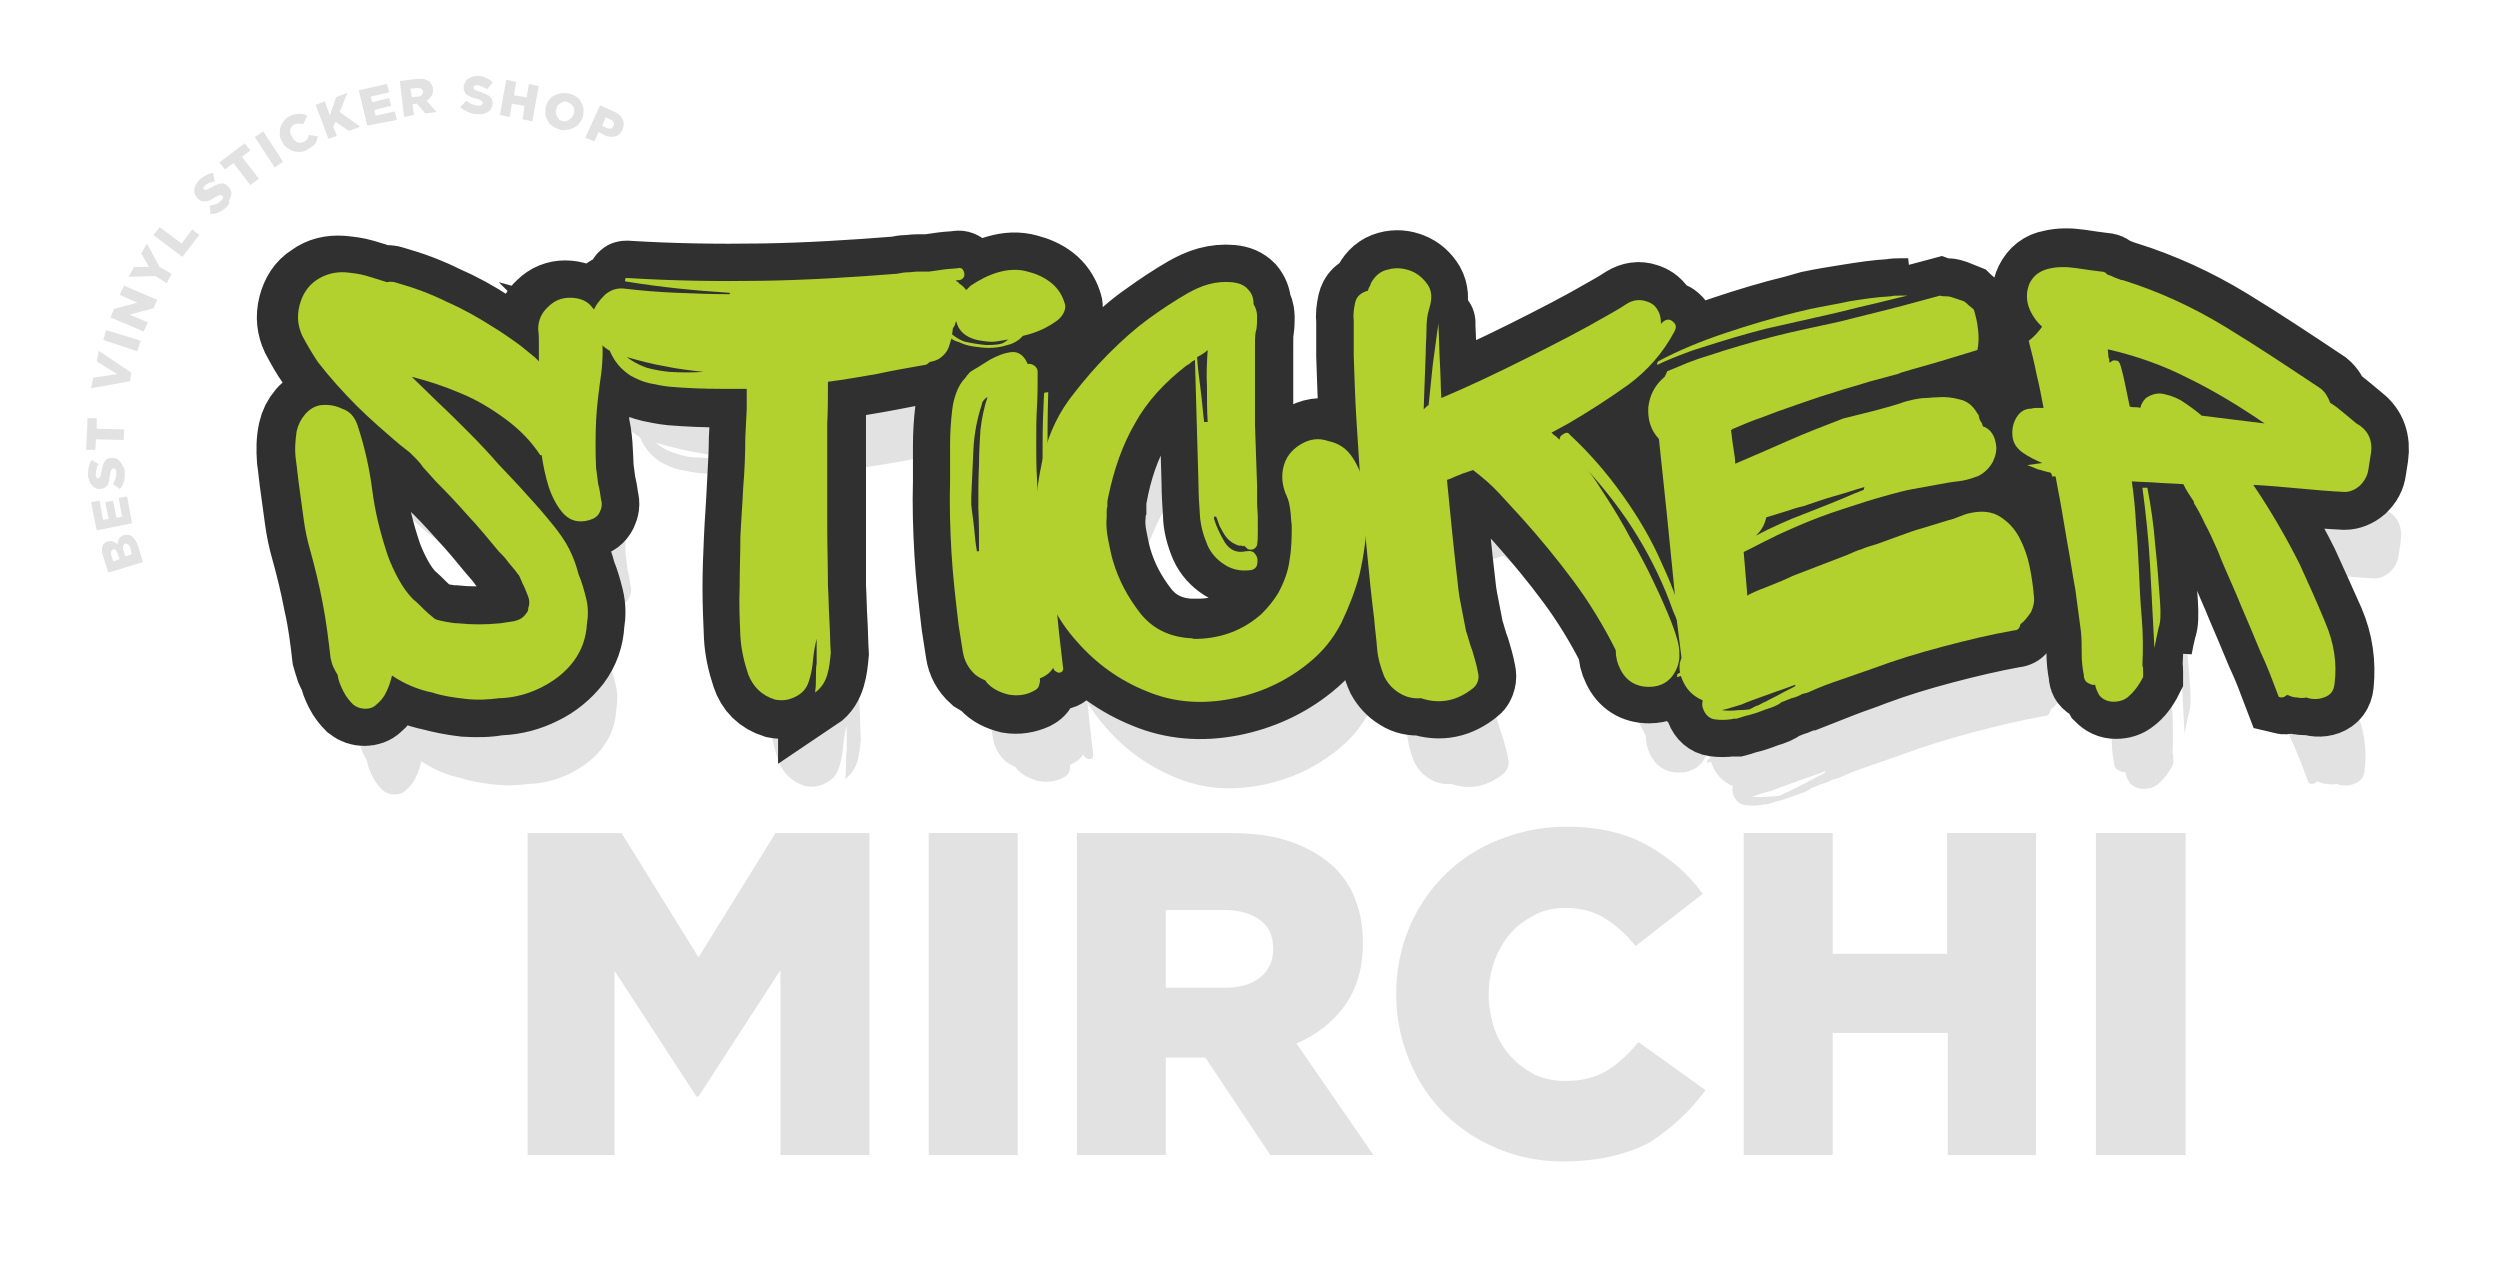
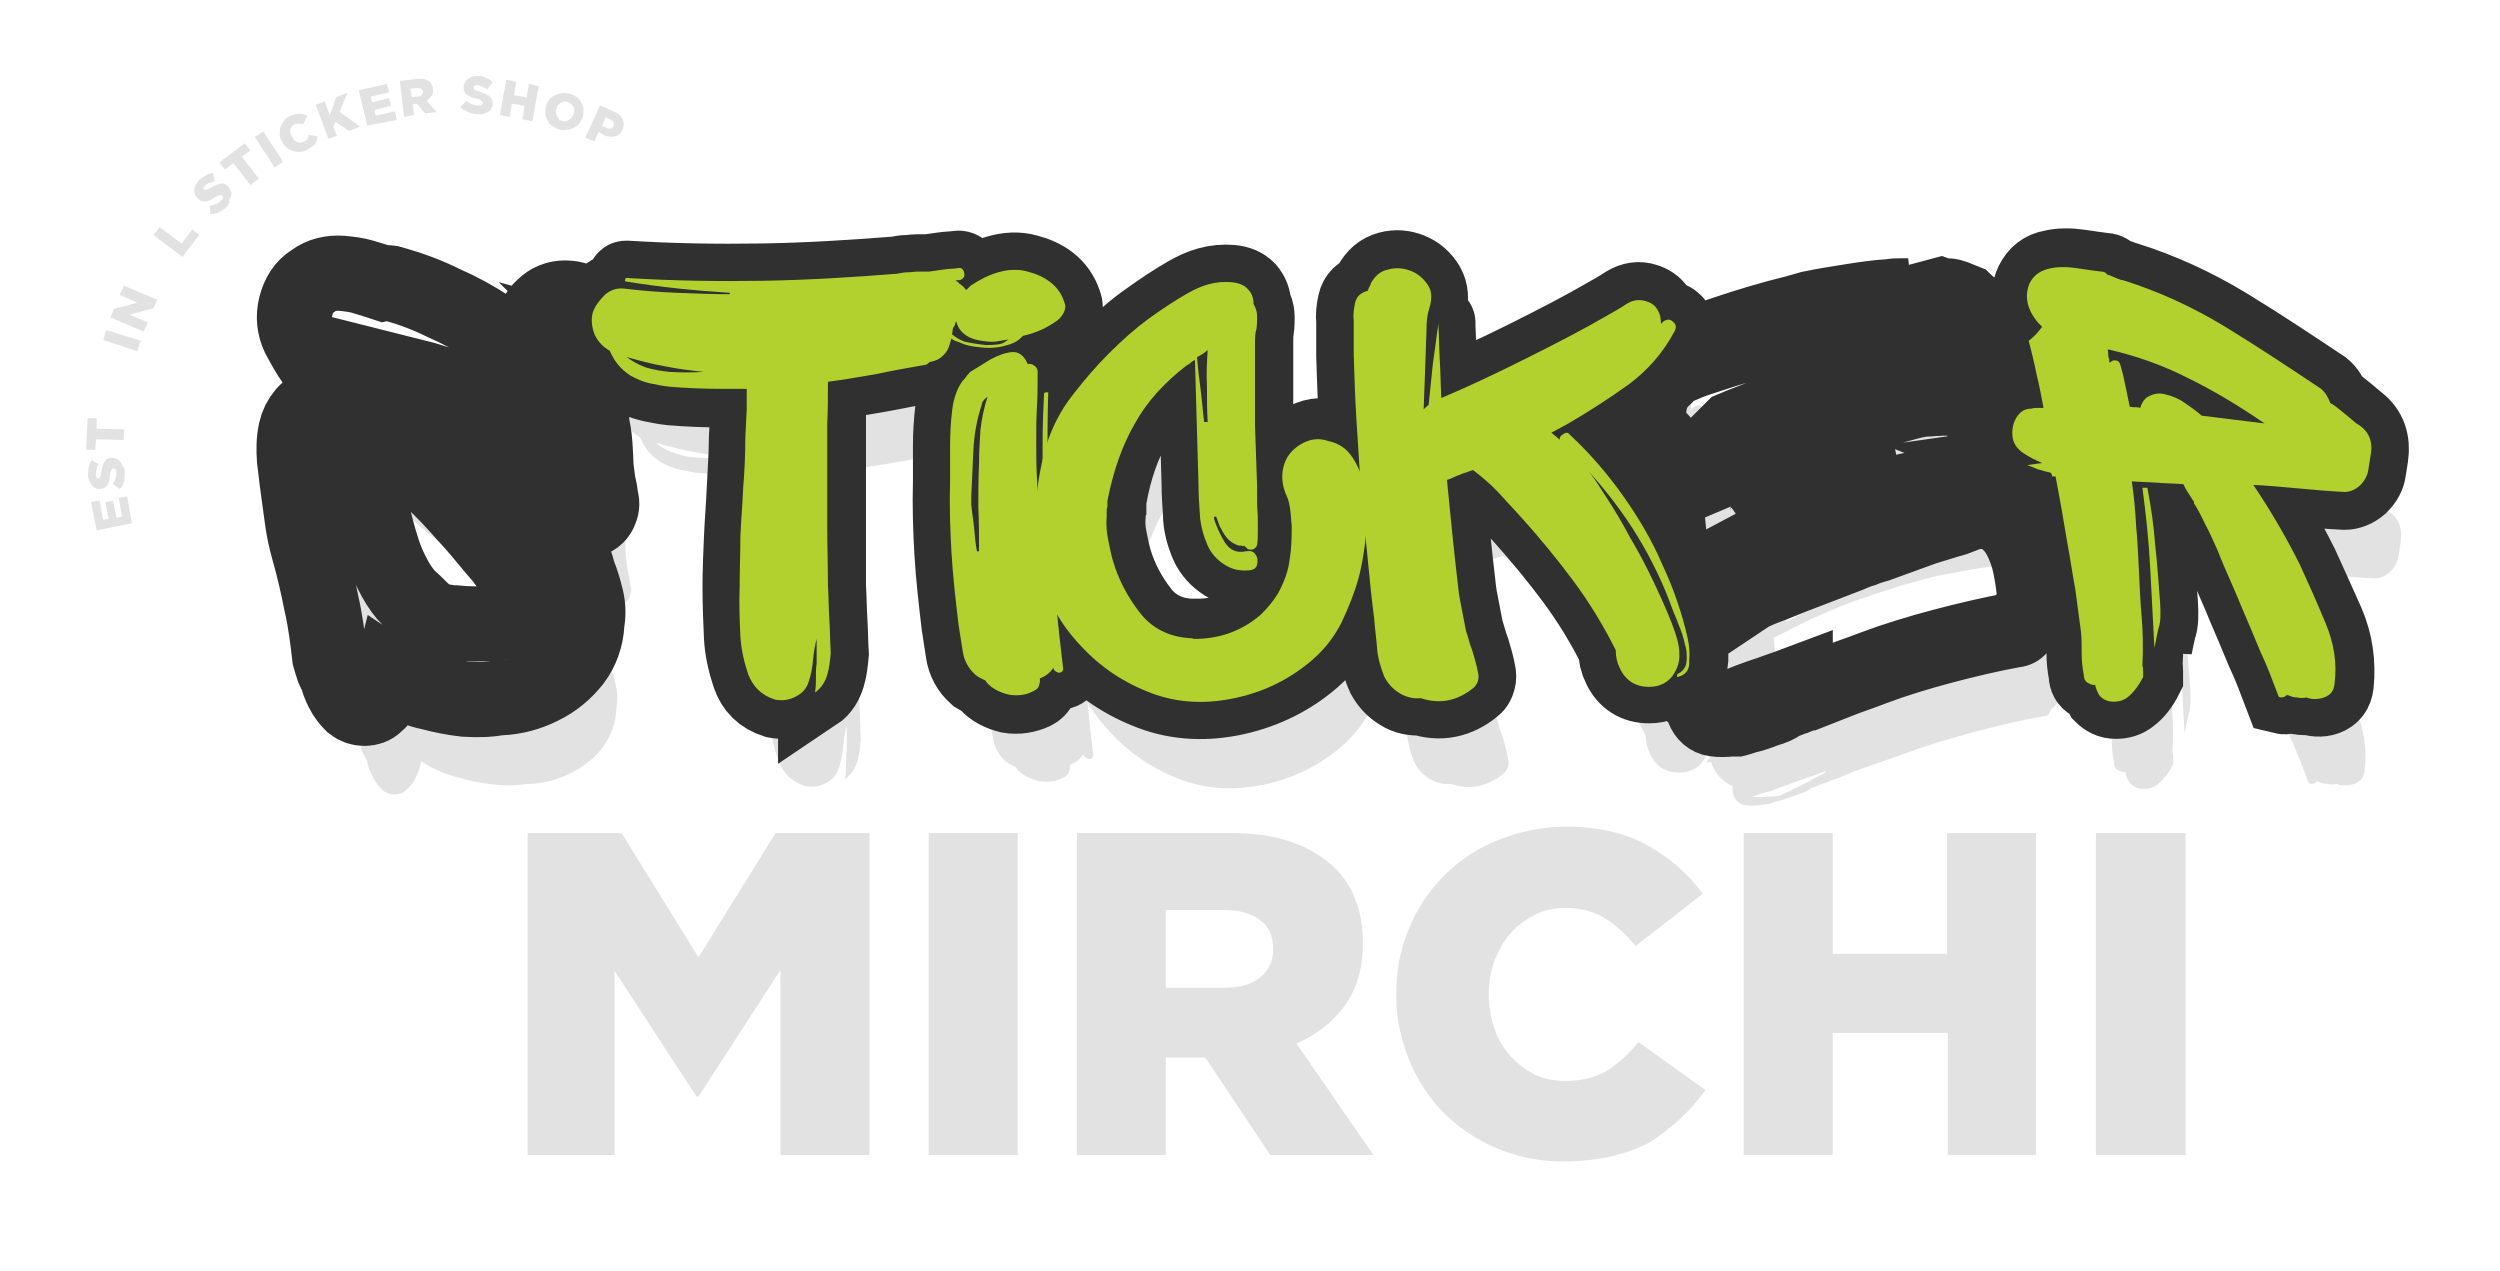
<svg xmlns="http://www.w3.org/2000/svg" version="1.1" id="Layer_1" x="0px" y="0px" viewBox="30 224 354 180" style="enable-background:new 30 224 354 180;" xml:space="preserve">
  <style type="text/css">
	.st0{fill:#E2E2E2;}
	.st1{fill:none;stroke:#303030;stroke-width:10.65;}
	.st2{fill:#B2D12E;}
</style>
  <g>
    <g transform="translate(91.769, 208.199)">
      <g>
        <path class="st0" d="M26.8,94.2c0.1,0.8,0.2,1.5,0.3,2.3c0.2,0.7,0.3,1.4,0.4,2.2c0.2,0.6,0.1,1.2-0.2,1.8     c-0.3,0.6-0.8,0.9-1.5,1.1c-1.5,0.4-2.6,0.1-3.6-0.9c-0.9-1-1.6-2.3-2.1-3.8c-0.5-1.6-0.8-3.1-1-4.5c-0.1,0-0.1,0-0.1,0     c0,0,0,0-0.1,0c-1.3-2-3-3.7-4.9-5.1c-1.9-1.5-4-2.7-6.2-3.6c-2.3-1-4.7-1.8-7.1-2.4l3.7,3.6c1.5,1.4,2.9,2.8,4.4,4.3     c1.5,1.5,2.9,3,4.2,4.5c1.3,1.4,2.7,2.8,4,4.3c1.3,1.4,2.6,2.9,3.8,4.4c0.8,1,1.6,2.1,2.2,3.3c0.6,1.2,1,2.3,1.3,3.5     c0.5,1.2,0.8,2.3,1.1,3.5c0.3,1.2,0.3,2.4,0.1,3.6c-0.1,1.9-0.7,3.7-1.9,5.3c-1.2,1.6-2.8,2.8-4.6,3.7c-1.8,0.9-3.7,1.4-5.6,1.5     h-0.3c-1.5,0.2-3.1,0.3-4.8,0.1c-1.7-0.2-3.2-0.4-4.7-0.9c-2-0.4-3.9-1.2-5.7-2.4c-0.2,0.8-0.4,1.5-0.8,2.3     c-0.3,0.7-0.8,1.3-1.4,1.8c-0.4,0.4-0.9,0.6-1.6,0.6c-0.6,0-1.2-0.2-1.7-0.6c-0.5-0.5-1-1.1-1.4-1.9c-0.4-0.8-0.7-1.5-0.8-2.3     c-0.2-0.3-0.4-0.7-0.6-1.1c-0.2-0.4-0.3-0.9-0.4-1.3c-0.3-2.6-0.6-5.1-1.1-7.7c-0.5-2.6-1.1-5.1-1.8-7.6     c-0.4-1.4-0.7-2.8-0.9-4.3c-0.2-1.5-0.4-2.9-0.6-4.4c-0.2-1.3-0.3-2.6-0.5-4c-0.2-1.4-0.1-2.7,0.1-4.1c0.2-0.9,0.6-1.7,1.2-2.4     c0.6-0.7,1.4-1.2,2.3-1.3c1.1-0.1,2.1,0.1,2.9,0.5c0.9,0.4,1.5,1.2,1.8,2.3c1,3,1.7,6.1,2.1,9.2c0.4,3.2,1.2,6.3,2.2,9.3     c0.4,1.1,0.9,2.2,1.5,3.3c0.6,1.1,1.3,2.1,2.1,2.9c0.5,0.4,1,0.9,1.5,1.4c0.5,0.5,1,0.9,1.6,1.4c0.5,0.2,1.1,0.3,1.6,0.4     c0.6,0.1,1.1,0.2,1.7,0.2c1.9,0.2,3.8,0.2,5.9,0c0.6-0.1,1.3-0.2,2-0.3c0.8-0.2,1.3-0.5,1.7-1.1c0.2-0.2,0.3-0.4,0.3-0.8     c0.2-0.5,0.2-1.1-0.1-1.8c-0.3-0.7-0.5-1.3-0.7-1.6c-0.1-0.3-0.2-0.5-0.3-0.7c-0.1-0.3-0.2-0.5-0.4-0.7c-0.4-0.6-0.9-1.1-1.3-1.6     c-0.4-0.6-0.9-1.1-1.4-1.6c-1.4-1.7-2.8-3.4-4.3-5c-1.5-1.7-3-3.3-4.6-4.9c-0.6-0.7-1.2-1.3-1.8-2c-0.6-0.7-1.2-1.3-1.9-1.9     l-1.4-1.1c-2.1-1.8-4.2-3.6-6.1-5.5c-1.9-1.9-3.8-4-5.5-6.2c-0.8-1.2-1.5-2.4-2.2-3.7c-0.6-1.3-0.8-2.7-0.4-4.3     c0.4-1.5,1.1-2.7,2.4-3.6c1.2-0.8,2.6-1.2,4.1-1.1c1,0.1,2,0.2,3,0.5c1,0.3,1.9,0.6,2.9,0.9c0.4-0.1,0.9-0.1,1.4,0.1     c2.5,0.7,4.9,1.6,7.1,2.7c2.3,1,4.4,2.2,6.6,3.6c1,0.6,2,1.3,3,2c1,0.7,1.9,1.5,2.9,2.3l0.5,0.5c0-0.8,0-1.6,0-2.3     c0-0.8,0-1.5-0.1-2.3c0-1.2,0.5-2.3,1.4-3.1c0.9-0.9,1.9-1.3,3.1-1.3c1.3,0,2.4,0.4,3.1,1.3c0.8,0.9,1.2,1.9,1.3,3.1     c0.3,2.1,0.3,4.3,0,6.5c-0.3,2.2-0.6,4.4-0.7,6.5C26.8,89.8,26.8,92,26.8,94.2z" />
      </g>
    </g>
  </g>
  <g>
    <g transform="translate(123.699, 208.199)">
      <g>
        <path class="st0" d="M45.9,73.6c-0.1,0.4-0.2,0.7-0.4,0.9c-0.1,0.8-0.2,1.6-0.5,2.4c-0.2,0.8-0.7,1.4-1.4,1.9     c-0.3,0.2-0.8,0.4-1.4,0.5c-0.3,0.3-0.5,0.4-0.6,0.4c-2.3,0.4-4.6,0.8-6.9,1.3c-2.3,0.4-4.6,0.8-6.9,1.1c0,2,0,4-0.1,6     c0,2,0,4,0,6c0,2.8,0,5.6,0,8.4c0,2.8,0.1,5.6,0.1,8.4c0.1,1.6,0.1,3.2,0.2,4.8c0.1,1.6,0.1,3.2,0.2,4.8     c-0.1,1.1-0.2,2.1-0.5,3.1c-0.3,1-0.8,1.8-1.7,2.5v-0.2c0.1-0.7,0.1-1.3,0.1-2c0-0.7,0-1.3,0.1-1.9v-3.5     c-0.2,0.8-0.4,1.8-0.5,2.9c-0.1,1.2-0.3,2.2-0.6,3.1c-0.3,1-0.9,1.7-1.9,2.2c-1,0.5-1.9,0.6-2.9,0.4c-1.9-0.6-3.1-1.8-3.8-3.6     c-0.6-1.8-1-3.6-1.1-5.4c-0.1-2.3-0.2-4.6-0.1-7c0-2.4,0.1-4.7,0.1-7c0.1-2.3,0.3-4.7,0.4-7c0.2-2.4,0.3-4.8,0.3-7.1l0.2-4v-2.9     c-0.6,0-1.2,0-1.8,0c-0.6,0-1.2,0-1.8,0c-2.5,0-4.9-0.1-7.3-0.3c-1-0.1-1.9-0.3-2.9-0.5c-0.9-0.2-1.8-0.6-2.7-1.1     c-0.6-0.4-1.2-0.9-1.7-1.5c-0.5-0.6-0.9-1.3-1.2-2c-0.9-0.5-1.6-1.2-2.1-2.2c-0.4-1-0.6-2.1-0.3-3.2c0.3-0.9,0.9-1.7,1.7-2.5     c0.8-0.7,1.7-1,2.7-0.9c2.5,0.3,5,0.5,7.5,0.6c2.5,0.1,5,0.2,7.5,0.2c0-0.1,0-0.1,0-0.1c0,0,0-0.1,0-0.1C9,69.2,4,68.6-0.9,67.8     c-0.1,0-0.2-0.1-0.1-0.3c0-0.2,0.1-0.2,0.2-0.2c6.4,0.4,12.8,0.5,19.2,0.4c6.4-0.1,12.8-0.5,19.1-1c0.5-0.1,1-0.2,1.5-0.2     c0.5,0,0.9-0.1,1.4-0.1c0.2,0,0.5,0,0.8,0c0.3,0,0.5,0,0.8,0c0.7-0.1,1.4-0.2,2.1-0.3c0.7-0.1,1.4-0.1,2.1-0.2     c0.4-0.1,0.7,0.2,0.8,0.7c0.1,0.5-0.1,0.8-0.6,1c-0.3,0-0.5,0-0.6,0.1c0.2,0.1,0.4,0.2,0.5,0.4c1,0.6,1.5,1.6,1.5,2.9     C47.5,72.2,47,73.1,45.9,73.6z M5.3,80.6c1.6,0.1,3.2,0.1,4.8,0c-1.8-0.2-3.6-0.4-5.5-0.8c-1.8-0.3-3.6-0.8-5.4-1.3     C0,79.2,0.9,79.7,2,80C3.1,80.4,4.2,80.6,5.3,80.6z" />
      </g>
    </g>
  </g>
  <g>
    <g transform="translate(160.493, 208.199)">
      <g>
        <path class="st0" d="M7.2,74.7c-0.2-0.6-0.1-1.2,0.2-1.8c0.3-0.6,0.6-1.1,0.9-1.6c0.6-0.9,1.4-1.7,2.3-2.3     c0.2-0.2,0.4-0.4,0.5-0.5c1.2-0.8,2.5-1.5,3.9-1.9c1.4-0.4,2.8-0.5,4.2-0.1c1.2,0.3,2.3,0.8,3.2,1.5c0.9,0.7,1.6,1.6,2,2.9     c0.2,0.5,0.1,1-0.1,1.4c-0.2,0.4-0.5,0.8-0.9,1.1c-1.5,1.1-3.1,1.8-4.9,2.2c-0.5,0.6-1.3,1.1-2.2,1.3c-0.9,0.3-1.8,0.4-2.6,0.4     c-0.7,0-1.5-0.1-2.2-0.2c-0.7-0.1-1.4-0.3-2-0.6c-0.4-0.1-0.9-0.3-1.4-0.7C7.7,75.5,7.4,75.1,7.2,74.7z M13.4,76.9     c1.3,0,2.2-0.1,2.6-0.4c0.4-0.3,0.6-0.4,0.6-0.4c-0.6,0.1-1.2,0.2-1.8,0.3c-0.7,0.1-1.5,0-2.6-0.2c-1.3-0.3-2.2-0.9-2.7-1.8     c-0.5-0.9-0.5-1.9,0-2.9c-0.4,0.5-0.8,1.1-1.2,1.8C8.1,73.5,8,73.9,8,74.3c0,0.3,0.2,0.7,0.6,1c0.6,0.5,1.2,0.8,1.7,1     C11.2,76.5,12.2,76.8,13.4,76.9z M22.9,122.6c-0.4,0.7-1.1,1.2-1.9,1.5c0.1,0.3,0,0.6-0.1,1c-0.1,0.3-0.4,0.6-0.8,0.8     c-1.1,0.6-2.3,0.7-3.5,0.5c-1.2-0.3-2.3-0.8-3.1-1.7l-0.2-0.3c-0.4-0.2-0.9-0.4-1.4-0.8c-1-0.9-1.6-2-1.8-3.3     c-0.2-1.3-0.4-2.6-0.6-3.8c-0.4-3.4-0.8-6.8-1-10.2c-0.2-3.4-0.3-6.8-0.2-10.2c0-1.7,0-3.3,0-5c0-1.7,0.1-3.3,0.3-5     c0.1-0.9,0.3-1.7,0.6-2.5c0.3-0.8,0.7-1.5,1.3-2.1c0.1-0.2,0.2-0.3,0.4-0.5c0.1-0.2,0.3-0.3,0.4-0.4c0.7-0.4,1.5-0.9,2.6-1.6     c1.1-0.6,2.1-1,3.1-1.1c1-0.1,1.8,0.5,2.3,1.7c0.3-0.1,0.6,0,0.9,0.2c0.3,0.2,0.5,0.5,0.5,0.9c0,1.7,0,3.4-0.1,5     c-0.1,1.6-0.1,3.3-0.1,5c0,1.7,0,3.3,0.1,5c0.1,1.7,0.1,3.4,0.2,5.1c0,0.3,0,0.7,0,1.1c0,0.4,0.1,0.8,0.1,1.2     c0.1-0.1,0.1,0.2,0.2,0.8c0.1,0.5,0.2,1.1,0.2,1.6c0.1,0.5,0.1,0.8,0.2,0.8c-0.1-2.2-0.1-4.6-0.1-7.3c0-2.7,0-5.4,0-8     c0-2.7,0.1-5.1,0.2-7.2c0-0.1,0.1-0.2,0.3-0.2c0.2,0,0.3,0,0.3,0c-0.2,6.5-0.1,13,0.3,19.5c0.4,6.5,1,13,1.8,19.5     c0.1,0.4-0.2,0.7-0.6,0.7C23.3,123.2,23,123,22.9,122.6z M12.7,85.3c-0.7,2.1-1.1,4.3-1.2,6.5c-0.1,2.3-0.2,4.5-0.3,6.6v0.9     c0,0.1,0,0.1,0,0.1s0,0,0,0.1c0.1,1.1,0.3,2.2,0.4,3.3c0.1,1.1,0.2,2.2,0.4,3.3h0.3c0-2.1,0-4.1-0.1-6.2c0-2,0-4.1,0.1-6.2     c0-1.6,0.1-3.2,0.2-4.8c0.2-1.6,0.5-3.2,1-4.6h-0.1C13,84.7,12.7,85,12.7,85.3z" />
      </g>
    </g>
  </g>
  <g>
    <g transform="translate(171.867, 208.199)">
      <g>
        <path class="st0" d="M53.8,92.8c1.5,2.3,2.2,5,2.1,8.1c-0.1,3.1-0.5,5.9-1.1,8.5c-0.6,2.3-1.5,4.6-2.6,6.9     c-1.2,2.3-2.7,4.1-4.7,5.7c-3.1,2.5-6.7,4.2-10.9,5c-4.2,0.8-8.2,0.5-12-1.1c-3.7-1.5-7-3.8-9.8-7c-2.8-3.1-4.6-6.7-5.4-10.7     c-0.2-1-0.3-2-0.4-3c-0.1-1-0.2-2-0.2-3c0.1-3.3,0.5-6.6,1.3-9.8c0.8-3.2,2.2-6.1,4.3-8.7c1.4-1.8,3-3.7,4.9-5.6     c1.9-1.9,3.7-3.5,5.6-4.9c1.8-1.3,3.6-2.5,5.5-3.6c0.9-0.5,1.9-1,3-1.3c1.1-0.3,2.2-0.4,3.3-0.3c1,0.1,1.8,0.4,2.3,1     c0.6,0.6,0.8,1.3,0.8,2.1c0.3,0.5,0.5,1.1,0.5,1.7c0,0.6,0,1.2-0.1,1.9C40,75.1,40,75.9,40,77.1c0,1.2,0,2.5,0,3.9s0,2.8,0,4.2     c0,1.3,0,2.3,0,3l0.3,8.7c0,0.8,0,1.6,0,2.3c0,0.8,0.1,1.5,0.1,2.2c0,0.6,0,1.2,0,1.9c0,0.6,0,1.3-0.1,1.9     c-0.1,0.3-0.2,0.4-0.5,0.6c-0.3,0.1-0.5,0.1-0.8,0c-0.3-0.3-0.5-0.4-0.5-0.5c-0.1,0.1-0.3,0.1-0.4,0c-0.1,0-0.2,0-0.4,0     c-0.6-0.2-1.1-0.5-1.5-0.9c-0.4-0.4-0.7-0.9-1-1.5c-0.2-0.3-0.3-0.6-0.4-0.9c-0.1-0.3-0.2-0.6-0.3-0.8h-0.3v0.3     c0.3,1,0.8,2.1,1.5,3.3c0.7,1.1,1.7,1.6,3,1.3c0.7-0.1,1.1,0,1.4,0.5c0.3,0.4,0.3,0.9,0.2,1.4c-0.1,0.5-0.6,0.8-1.2,0.8     c-1.2,0.1-2.3-0.1-3.4-0.8c-1.1-0.7-1.9-1.6-2.4-2.7c-0.6-1.4-1-2.8-1.1-4.3c-0.1-1.5-0.2-3-0.2-4.4l-0.5-17.6     c-0.2,0.1-0.4,0.2-0.6,0.4c-0.2,0.2-0.4,0.3-0.6,0.4c-3.1,2.4-5.6,5.1-7.3,8.2c-1.8,3.1-3,6.6-3.8,10.5c-0.1,0.4-0.1,0.6-0.1,0.7     c0,0.1,0,0.3,0,0.6c-0.1,0.2-0.1,0.5-0.1,0.7c0,0.2,0,0.5,0,0.7c-0.1,1.1,0,2.2,0.2,3.2c0.2,1,0.4,2.1,0.7,3.1     c0.8,2.7,2.1,5.1,3.8,7.3c1.7,2.2,4.1,3.4,7,3.6c0.2,0,0.4,0,0.6,0.1c0.2,0,0.4,0,0.6,0c3.5-0.1,6.5-1.3,9-3.5c1-1,1.8-2,2.4-3     c0.8-1.5,1.4-3,1.6-4.7c0.3-1.7,0.3-3.3,0.3-4.9c-0.1-0.7-0.1-1.4-0.2-2.1c-0.1-0.7-0.2-1.4-0.5-2c-0.6-1.3-0.8-2.7-0.5-4     c0.3-1.4,1.1-2.5,2.4-3.3c1.3-0.8,2.6-1,4-0.5C51.9,90.7,53,91.6,53.8,92.8z M33.3,77.5c-0.4,0.4-0.9,0.7-1.5,1     c0.1,1.5,0.3,3.1,0.5,4.6c0.2,1.5,0.3,3,0.5,4.6h0.5c-0.1-1.7-0.1-3.4-0.1-5.1C33.2,80.9,33.2,79.2,33.3,77.5z M44.5,98     c0-0.1,0-0.1-0.1-0.1c0,0,0,0,0-0.1c0,0,0,0,0,0C44.5,97.9,44.5,97.9,44.5,98z M44.6,98.1c-0.1-0.1-0.1-0.1-0.1-0.2     C44.5,98,44.5,98.1,44.6,98.1C44.6,98.1,44.6,98.1,44.6,98.1z" />
      </g>
    </g>
  </g>
  <g>
    <g transform="translate(204.551, 208.199)">
      <g>
        <path class="st0" d="M67.3,123.8c-0.1,0.1-0.1,0-0.1-0.1c0-0.1,0-0.2,0-0.3c0.7-0.3,1.2-0.9,1.3-1.6c0.1-0.8,0.1-1.7-0.2-2.6     c-0.2-1-0.5-1.9-0.9-2.8c-0.3-0.9-0.6-1.5-0.8-2c-1.3-3.7-3-7.2-5-10.5c-2-3.3-4.4-6.4-7-9.3c0.7,0.8,1.5,2.1,2.6,3.8     c1.1,1.7,2.2,3.5,3.3,5.6c1.2,2,2.3,4.1,3.3,6.2c1,2.1,1.9,4.1,2.6,5.9c0.7,1.8,1.1,3.2,1.1,4.2c0.1,1.2-0.2,2.3-1,3.4     c-0.8,1-1.9,1.5-3.3,1.5c-1.9,0-3.3-0.9-4.1-2.6c-0.4-0.8-0.6-1.6-0.6-2.6c-1.7-3.4-3.7-6.7-6-9.8c-2.3-3.1-4.7-6-7.2-8.8     c-1.1-1.2-2.2-2.4-3.3-3.6c-1.1-1.2-2.4-2.3-3.7-3.3l-1.5,0.5c-0.4,0.2-0.8,0.3-1.2,0.5c-0.4,0.2-0.7,0.3-1,0.4     c0.5,5.1,1,10.2,1.6,15.3c0.1,1,0.3,2,0.5,3c0.2,1,0.4,2,0.6,3.1c0.3,0.8,0.5,1.8,0.9,2.8c0.3,1,0.6,2,0.8,3.1     c0.1,0.4,0.1,0.7,0,1.1c-0.1,0.4-0.3,0.7-0.6,1c-2.3,1.9-4.8,2.4-7.5,1.5c-1,0.1-2-0.1-3-0.7c-1-0.6-1.7-1.4-2.2-2.4     c-0.5-1.3-0.9-2.6-1-4c-0.1-1.4-0.3-2.7-0.4-4.1c-0.4-3.1-0.7-6.2-1-9.3c-0.3-3.1-0.6-6.2-0.9-9.3c-0.2-3.1-0.4-6.2-0.6-9.3     c-0.2-3.1-0.3-6.3-0.4-9.4c0-0.8,0-1.7,0-2.5c0-0.8,0-1.6,0-2.4c-0.1-0.9,0-1.7,0.2-2.6c0.2-0.9,0.8-1.4,1.8-1.7     c0.1-0.2,0.1-0.4,0.2-0.5c0.1-0.2,0.2-0.3,0.2-0.5c0.6-1.1,1.4-1.8,2.5-2c1.1-0.3,2.1-0.2,3.2,0.2c1,0.4,1.8,1.1,2.4,2     c0.6,0.9,0.6,2,0.2,3.3c-0.3,0.9-0.4,1.9-0.4,3c0,1.1-0.1,2.1-0.1,3.1l-0.3,8.2c0.3-0.3,0.5-0.5,0.7-0.6c0.2-1.9,0.4-3.9,0.6-5.8     c0.3-2,0.5-3.9,0.8-5.8c0-0.1,0-0.1,0,0c0,0,0,0,0,0v0.6c0.1,1.7,0.1,3.4,0.2,5c0.1,1.6,0.1,3.3,0.2,5c3.8-1.6,7.8-3.5,12-5.6     c4.2-2.1,8.1-4.1,11.7-6.2c0.7-0.4,1.6-0.9,2.5-1.5c0.9-0.6,1.9-0.7,2.8-0.4c0.7,0.2,1.3,0.6,1.6,1.2c0.4,0.6,0.5,1.3,0.5,2     l0.3-0.3c0.5-0.4,1-0.4,1.4,0c0.5,0.4,0.5,0.8,0.2,1.4c-1.6,3-3.8,5.5-6.5,7.5c-2.8,2-5.6,3.8-8.5,5.5l-2.4,1.3     c0.2,0.2,0.4,0.4,0.6,0.5c0.2,0.2,0.4,0.4,0.6,0.5c-0.1-0.3,0.1-0.6,0.5-0.8c0.4-0.3,0.7-0.2,0.9,0.1c2.8,2.6,5.3,5.5,7.5,8.6     c2.2,3.1,4.1,6.3,5.6,9.8c0.8,1.7,1.5,3.4,2.1,5.2c0.6,1.7,1.1,3.5,1.5,5.3c0.2,0.9,0.3,1.9,0.2,3.1     C68.9,122.8,68.4,123.5,67.3,123.8z" />
      </g>
    </g>
  </g>
  <g>
    <g transform="translate(235.864, 208.199)">
      <g>
        <path class="st0" d="M33.2,79.1c3-1.6,6.2-2.9,9.5-4c3.3-1.1,6.6-2.1,9.9-2.9l2.1-0.5c1.9-0.4,3.8-0.7,5.6-1.1     c1.9-0.3,3.8-0.6,5.8-0.7c0.4-0.1,0.8-0.1,1.2-0.1c0.4,0,0.8,0,1.2,0c-1.8,0.4-3.6,0.9-5.4,1.3c-1.8,0.4-3.6,0.9-5.4,1.3     c-3.1,0.7-6.2,1.4-9.3,2.1c-3.1,0.8-6.1,1.7-9.2,2.7c-1,0.3-2.1,0.7-3.1,1.1c-1,0.4-2,0.8-3,1.3C33,79.6,33,79.4,33.2,79.1z      M84.5,116.3c-0.1,0.6-0.4,0.9-0.9,0.9c-3.4,0.6-6.7,1.4-10.1,2.3c-3.4,0.9-6.7,1.9-9.9,3.1c-1.5,0.5-3.1,1.1-4.6,1.6     c-1.5,0.5-3.1,1.1-4.6,1.8h-0.1c-0.1,0.1-0.2,0.1-0.3,0.1c-0.1,0-0.2,0.1-0.4,0.1c-0.5,0.3-1,0.5-1.5,0.6c-0.5,0.2-1,0.4-1.5,0.6     l-0.1,0.1c-0.4,0.3-1.1,0.6-2.1,0.9c-1,0.4-1.9,0.7-2.8,0.9c-0.9,0.3-1.3,0.4-1.3,0.4s-0.1,0-0.3,0c-0.2,0-0.4,0.1-0.6,0.1     c-0.7,0.1-1.5,0.1-2.2,0c-0.7-0.1-1.3-0.6-1.6-1.4c-0.2-0.4-0.2-0.8-0.1-1.3c-1.2-0.5-2.1-1.3-2.7-2.5c-0.6-1.2-0.8-2.4-0.3-3.5     c-0.2-1.6-0.4-3.2-0.6-4.8c-0.2-1.6-0.3-3.2-0.4-4.8l-1.1-11l-1.1-10.4c-1.2-1.3-1.6-2.8-1.5-4.5c0.2-1.7,0.9-3.1,2.3-4.3     c0.1-0.1,0.1-0.2,0.2-0.4c0.1-0.1,0.1-0.3,0.2-0.4c1-0.4,1.9-0.8,2.9-1.2c1-0.4,1.9-0.7,2.9-1c3-1,6.1-1.9,9.2-2.7     c3.1-0.8,6.2-1.4,9.3-2.1c2.4-0.6,4.8-1.2,7.2-1.8c2.4-0.6,4.8-1.3,7.1-1.9c0.3,0.1,0.6,0.1,1,0.1c0.3,0,0.6,0.1,0.9,0.2l1.5,0.5     c0.3,0.2,0.5,0.4,0.7,0.6c0.3,0.2,0.5,0.4,0.7,0.6c0.3,1,0.5,1.9,0.6,2.9c0.1,0.9,0.1,1.9-0.1,2.8l-4.6,1.4c-1,0.3-2,0.6-3.1,0.9     c-1.1,0.3-2.1,0.6-3.1,0.9c-0.3,0.1-0.4,0.2-0.5,0.2c-1.2,0.3-2.5,0.7-4.1,1.1c-1.5,0.5-3.1,0.9-4.6,1.4c-1.6,0.5-2.9,0.9-4,1.3     c-1.1,0.4-1.8,0.6-2,0.7c-1.5,0.5-2.9,1-4.4,1.6c-1.5,0.5-2.9,1.1-4.3,1.7l-0.2,0.2c0.1,0.3,0.1,0.8,0.2,1.5     c0.1,0.7,0.2,1.3,0.3,2c0.1,0.6,0.1,1,0.1,1.2c2.6-1.1,5.1-2.2,7.6-3.3c2.5-1.1,5.1-2.1,7.7-3.1c1.5-0.4,2.9-0.7,4.4-1.1     c1.5-0.4,3-0.8,4.4-1.3l1.2-0.3c0.6-0.1,1.1-0.2,1.6-0.2c0.5,0,1-0.1,1.6-0.1c1.2-0.1,2.2,0,3.3,0.3c1,0.2,1.9,0.9,2.5,2     c0.1,0.1,0.2,0.2,0.2,0.4c0,0.1,0.1,0.3,0.1,0.4c0.1,0.2,0.2,0.4,0.3,0.5c0.1,0.2,0.1,0.4,0.2,0.5c0.1,0.1,0.1,0.1,0.2,0.1     c0.9,0.4,1.4,1.2,1.6,2.3c0.2,0.9,0,1.7-0.4,2.6c-0.5,0.9-1.1,1.5-2,2c-1,0.4-2,0.7-3,0.8c-1,0.1-2,0.3-3.1,0.5     c-1.1,0.2-2.2,0.4-3.3,0.6c-1.1,0.2-2.2,0.5-3.3,0.8c-2.2,0.6-4.4,1.3-6.5,2c-2.2,0.7-4.3,1.5-6.4,2.4c-1.3,0.6-2.6,1.1-3.9,1.8     c-1.3,0.6-2.5,1.3-3.8,1.9l0.5,5.9c0,0.1,0,0.1,0,0.1c0,0,0,0.1,0,0.2l0.3-0.2c1-0.5,2.1-0.9,3.1-1.3c1-0.4,2-0.8,3-1.3l7.8-3     c0.7-0.3,1.3-0.6,2-0.8c0.7-0.3,1.4-0.5,2.1-0.7c1.1-0.4,2.2-0.8,3.3-1.2c1.1-0.4,2.2-0.8,3.3-1.1l3.6-1.1c0.5-0.1,1-0.3,1.5-0.5     c0.5-0.2,1-0.4,1.5-0.5c1.8-0.4,3.2-0.2,4.3,0.5c1.1,0.7,2,1.6,2.7,2.9c0.7,1.3,1.2,2.7,1.5,4.2c0.3,1.5,0.5,2.9,0.6,4.2     c0.1,0.8-0.1,1.5-0.4,2.2C85.5,115.4,85,115.9,84.5,116.3z M62.3,97c-1.4,0.4-2.8,0.9-4.3,1.3c-1.4,0.4-2.8,0.9-4.3,1.4     c-0.9,0.2-1.8,0.5-2.7,0.8c-0.9,0.3-1.7,0.5-2.6,0.8c-0.2,1-0.7,1.9-1.5,2.6c2.3-1.2,4.5-2.2,6.9-3.1c2.3-0.9,4.6-1.8,6.9-2.8     c0.5-0.2,1-0.4,1.5-0.6L62.3,97z M42.2,128.6c0.7,0.1,1.4,0.1,2.3,0c0.9,0,1.4-0.1,1.5-0.1c0.1,0,0.2,0,0.3-0.1     c0.4-0.2,0.7-0.4,1.1-0.5c0.4-0.2,0.7-0.4,1-0.5c0.7-0.4,1.4-0.7,2.1-1.1c0.7-0.4,1.4-0.7,2.1-1.1v-0.2c-0.8,0.3-1.6,0.6-2.5,0.9     c-0.8,0.3-1.7,0.6-2.5,0.9c-0.8,0.3-1.7,0.6-2.6,1C44,128,43.1,128.3,42.2,128.6z" />
      </g>
    </g>
  </g>
  <g>
    <g transform="translate(274.029, 208.199)">
      <g>
        <path class="st0" d="M95.9,92.6l-0.3,1.9c-0.1,0.8-0.5,1.6-1.2,2.3c-0.7,0.6-1.4,0.9-2.2,0.9c-2.1-0.1-4.3-0.3-6.5-0.5     c-2.2-0.2-4.3-0.4-6.4-0.5c2.5,3.7,4.7,7.5,6.6,11.3c1.2,2.6,2.4,5.3,3.6,8.2c1.2,2.8,1.7,5.7,1.3,8.7c-0.1,1-0.6,1.6-1.5,1.9     c-0.8,0.3-1.7,0.3-2.5,0c-0.4,0.1-0.8,0.1-1.3,0c-0.4,0-0.8-0.1-1.2-0.3c-0.1,0-0.2,0-0.2-0.1c-0.4,0.4-0.8,0.5-1.2,0.3     c-0.8-2.1-1.6-4.3-2.6-6.4c-0.9-2.2-1.8-4.3-2.7-6.4c-0.3-0.8-0.8-1.9-1.4-3.3c-0.6-1.4-1.3-2.9-1.9-4.5c-0.7-1.6-1.3-2.9-1.9-4     c-0.5-1.1-1-2-1.5-2.8v-0.1c-0.5-0.8-1.1-1.6-1.5-2.5c-1.2-0.1-2.3-0.1-3.6-0.2c-1.2-0.1-2.4-0.1-3.7-0.2     c0.3,2.1,0.5,4.1,0.6,6.2c0.2,2.1,0.3,4.2,0.4,6.3c0.1,2.3,0.2,4.5,0.4,6.8c0.2,2.3,0.2,4.5,0.1,6.8c0.1,0.3,0.1,0.5,0.1,0.8     c0,0.3,0,0.5,0,0.8c-0.6,1.2-1.3,2.1-2.1,2.8c-0.6,0.5-1.3,0.7-2.1,0.7s-1.5-0.3-2-0.9c-0.3-0.5-0.5-1-0.6-1.5     c-0.4,0.1-0.7-0.1-1.1-0.3c-0.4-0.3-0.5-0.7-0.5-1.1c-0.2-1-0.3-2-0.3-3c0-1.1,0-2.1-0.1-3.1l-0.8-6c-0.4-2.1-0.7-4.3-1.1-6.4     c-0.4-2.2-0.7-4.3-1.1-6.4l-0.6-3.2c-0.1,0-0.1,0-0.2,0c-0.1,0-0.2,0-0.3,0c0-0.4-0.2-0.6-0.5-0.6c-0.5-0.1-1-0.3-1.5-0.4     c-0.5-0.2-1-0.4-1.5-0.6l2.1-0.3c-0.9-0.4-1.8-0.8-2.8-1.5c-0.8-0.6-1.3-1.3-1.4-2.3c-0.1-1,0.1-1.9,0.6-2.7     c0.5-0.8,1.2-1.2,2.1-1.2c0.3-0.1,0.6-0.1,0.9-0.1c0.3,0,0.5,0,0.8,0c-0.3-1.6-0.6-3.2-1-4.8s-0.7-3.1-1.1-4.7     c0.8-0.6,1.4-1.3,1.9-2c-0.8-0.7-1.5-1.7-1.9-2.8c-0.4-1.2-0.3-2.3,0.1-3.3c0.6-1.2,1.5-1.8,2.7-2.1c1.2-0.3,2.5-0.3,3.9-0.1     c1.4,0.2,2.6,0.4,3.6,0.5c0.3,0,0.6,0.1,0.8,0.4c0.3,0.1,0.6,0.2,1,0.4c0.3,0.1,0.7,0.3,1,0.4c0.1,0,0.1,0,0.1,0c0,0,0.1,0,0.1,0     c5.1,1.6,9.9,3.8,14.5,6.6c4.6,2.8,9.1,5.8,13.6,8.8c0.6,0.5,1,1.2,1.3,2c0.7,0.4,1.3,0.9,1.9,1.4c0.6,0.5,1.2,1,1.8,1.5     C95.6,88.9,96.2,90.5,95.9,92.6z M58.8,78.6c0.1,0.1,0.1,0.1,0.1,0.3s0,0.3,0.1,0.4c0.3-0.3,0.5-0.4,0.9-0.3     c0.3,0,0.5,0.3,0.6,0.7c0.3,1,0.5,1.9,0.7,2.9c0.2,0.9,0.4,1.9,0.6,2.9c0.2,0.1,0.5,0.1,0.7,0.1c0.3,0,0.5,0,0.8,0.1     c0.1-0.5,0.4-1,0.8-1.4c0.9-0.6,1.8-0.8,2.8-0.5c0.9,0.2,1.9,0.6,2.7,1.2c0.9,0.6,1.7,1.2,2.4,1.8l8.9,1.1     c-3.5-2.4-7.1-4.6-10.8-6.4c-3.7-1.9-7.5-3.2-11.4-4.1L58.8,78.6z M65.3,119.7c-0.2-3.8-0.4-7.6-0.6-11.4     c-0.2-3.8-0.6-7.6-1.1-11.3h0.7c0.5,2.6,0.9,5.3,1.1,8c0.3,2.7,0.5,5.5,0.7,8.2c0.1,1.6,0.1,2.8-0.2,3.6     C65.7,117.7,65.5,118.6,65.3,119.7z" />
      </g>
    </g>
  </g>
  <path class="st1" d="M114.4,290.2c0.1,0.8,0.2,1.5,0.3,2.3c0.2,0.7,0.3,1.4,0.4,2.2c0.2,0.6,0.1,1.2-0.2,1.8c-0.3,0.6-0.8,1-1.5,1.1  c-1.5,0.4-2.6,0.1-3.6-0.9c-0.9-1-1.6-2.3-2.1-3.8c-0.5-1.6-0.8-3.1-1-4.5c-0.1,0-0.1,0-0.1,0s0,0-0.1,0c-1.3-1.9-3-3.7-4.9-5.1  c-1.9-1.5-4-2.7-6.2-3.7c-2.3-1-4.7-1.8-7.1-2.4l3.8,3.6c1.5,1.4,2.9,2.8,4.4,4.3c1.5,1.5,2.9,2.9,4.2,4.5c1.3,1.4,2.7,2.8,4,4.3  c1.3,1.4,2.6,2.9,3.7,4.4c0.8,1,1.6,2.1,2.2,3.3c0.6,1.2,1,2.4,1.3,3.6c0.5,1.2,0.8,2.3,1.1,3.5c0.3,1.2,0.3,2.4,0.1,3.6  c-0.1,1.9-0.7,3.7-1.9,5.3c-1.2,1.5-2.7,2.8-4.6,3.7c-1.8,0.9-3.7,1.4-5.7,1.5h-0.3c-1.5,0.3-3.1,0.3-4.8,0.2  c-1.7-0.2-3.2-0.5-4.7-0.9c-2-0.4-3.9-1.2-5.7-2.4c-0.2,0.8-0.4,1.5-0.8,2.2c-0.3,0.7-0.8,1.3-1.4,1.8c-0.4,0.4-1,0.6-1.6,0.6  c-0.6,0-1.2-0.2-1.7-0.6c-0.5-0.5-1-1.1-1.4-1.9c-0.4-0.8-0.7-1.5-0.8-2.3c-0.3-0.3-0.5-0.7-0.6-1.1c-0.1-0.4-0.3-0.9-0.4-1.3  c-0.3-2.6-0.6-5.1-1.2-7.7c-0.5-2.6-1.1-5.1-1.8-7.6c-0.4-1.4-0.7-2.8-0.9-4.3c-0.2-1.5-0.4-2.9-0.6-4.4c-0.2-1.3-0.3-2.6-0.5-4  c-0.1-1.4-0.1-2.7,0.2-4.1c0.2-0.9,0.6-1.7,1.2-2.4c0.6-0.7,1.4-1.2,2.3-1.3c1.1-0.1,2.1,0,2.9,0.5c0.9,0.4,1.5,1.2,1.8,2.3  c1,3,1.7,6,2.1,9.2c0.4,3.2,1.2,6.3,2.2,9.3c0.4,1.1,0.9,2.2,1.5,3.3c0.6,1.1,1.3,2.1,2.1,2.9c0.5,0.4,1,0.9,1.5,1.4  c0.5,0.5,1,0.9,1.6,1.4c0.6,0.2,1.1,0.3,1.6,0.4c0.6,0.1,1.1,0.2,1.7,0.2c1.9,0.2,3.8,0.2,5.8,0c0.6-0.1,1.3-0.2,2.1-0.3  c0.8-0.1,1.3-0.5,1.7-1c0.2-0.2,0.3-0.5,0.3-0.8c0.2-0.5,0.2-1.1-0.1-1.8c-0.3-0.7-0.5-1.3-0.7-1.7c-0.1-0.2-0.2-0.5-0.3-0.7  c-0.1-0.3-0.2-0.5-0.4-0.7c-0.4-0.6-0.8-1.1-1.3-1.7c-0.4-0.6-0.9-1.1-1.4-1.7c-1.4-1.7-2.8-3.4-4.3-5c-1.5-1.7-3-3.3-4.6-4.8  c-0.6-0.7-1.2-1.3-1.8-2c-0.6-0.7-1.2-1.3-1.9-1.9l-1.4-1.1c-2.1-1.8-4.2-3.6-6.1-5.5c-1.9-1.9-3.8-4-5.5-6.2  c-0.8-1.1-1.5-2.4-2.2-3.7c-0.6-1.3-0.8-2.7-0.4-4.3c0.4-1.5,1.1-2.7,2.4-3.5c1.2-0.9,2.6-1.2,4.1-1.1c1,0.1,2,0.2,3,0.5  c1,0.3,2,0.6,2.9,0.9c0.4-0.1,0.9-0.1,1.4,0.1c2.5,0.7,4.9,1.6,7.1,2.7c2.3,1,4.5,2.2,6.6,3.6c1,0.6,2,1.3,3,2  c1,0.7,1.9,1.5,2.8,2.3l0.4,0.4c0-0.8,0-1.6,0-2.3c0-0.8,0-1.5-0.1-2.3c0-1.2,0.5-2.3,1.4-3.1c0.9-0.9,2-1.3,3.1-1.3  c1.3,0,2.4,0.4,3.1,1.3c0.8,0.9,1.2,1.9,1.3,3.1c0.3,2.1,0.3,4.3,0,6.6c-0.3,2.2-0.5,4.4-0.7,6.5  C114.3,285.8,114.3,288.1,114.4,290.2z M165.4,269.6c-0.1,0.4-0.2,0.7-0.4,0.9c-0.1,0.8-0.2,1.6-0.4,2.4c-0.2,0.8-0.7,1.4-1.5,1.9  c-0.3,0.2-0.8,0.4-1.4,0.6c-0.2,0.2-0.5,0.4-0.6,0.4c-2.3,0.4-4.6,0.9-6.9,1.3c-2.3,0.4-4.6,0.8-6.9,1.1c0,2,0,4,0,6c0,2,0,4,0,6  c0,2.8,0,5.6,0,8.4c0,2.8,0,5.6,0,8.4c0.1,1.6,0.1,3.2,0.2,4.8c0.1,1.6,0.1,3.2,0.2,4.8c-0.1,1.1-0.2,2.1-0.5,3.1  c-0.3,1-0.8,1.9-1.7,2.5v-0.2c0.1-0.7,0.1-1.3,0.1-2c0-0.6,0-1.3,0.1-1.9v-3.5c-0.2,0.8-0.3,1.8-0.5,2.9c-0.1,1.2-0.3,2.2-0.6,3.1  c-0.3,1-1,1.7-1.9,2.2c-1,0.5-1.9,0.6-2.9,0.4c-1.9-0.6-3.1-1.8-3.7-3.6c-0.6-1.8-1-3.6-1.1-5.4c-0.1-2.3-0.2-4.6-0.2-7  c0-2.4,0.1-4.7,0.2-7c0.1-2.3,0.3-4.7,0.4-7c0.1-2.4,0.3-4.8,0.3-7.1l0.2-4v-2.9c-0.6,0-1.2,0-1.8,0c-0.6,0-1.2,0-1.8,0  c-2.5,0-4.9-0.1-7.3-0.3c-1-0.1-1.9-0.3-2.9-0.5c-0.9-0.2-1.8-0.6-2.7-1c-0.6-0.4-1.2-1-1.7-1.6c-0.5-0.6-0.9-1.3-1.2-2  c-0.9-0.5-1.6-1.2-2.1-2.2c-0.5-1-0.6-2.1-0.3-3.2c0.3-0.9,0.9-1.7,1.7-2.5c0.8-0.7,1.7-1,2.7-0.9c2.5,0.2,5,0.4,7.5,0.6  c2.5,0.1,5,0.2,7.5,0.2c0-0.1,0-0.1,0-0.1c0,0,0-0.1,0-0.1c-4.9-0.3-9.9-0.8-14.8-1.7c-0.1,0-0.2-0.1-0.2-0.3c0-0.2,0.1-0.2,0.2-0.2  c6.4,0.4,12.8,0.5,19.2,0.4c6.4-0.1,12.8-0.5,19.1-1c0.5-0.1,1-0.2,1.4-0.2c0.5,0,1-0.1,1.4-0.1c0.2,0,0.5,0,0.8,0  c0.3,0,0.5,0,0.8,0c0.7-0.1,1.4-0.2,2.1-0.3c0.7-0.1,1.4-0.1,2.1-0.2c0.4-0.1,0.7,0.2,0.8,0.7c0.1,0.5-0.1,0.8-0.6,1  c-0.3,0-0.5,0-0.6,0.1c0.3,0.1,0.4,0.2,0.6,0.4c1,0.6,1.5,1.6,1.5,2.9C167,268.2,166.5,269.1,165.4,269.6z M124.8,276.6  c1.6,0.1,3.2,0.1,4.8,0c-1.8-0.2-3.7-0.4-5.5-0.8c-1.8-0.3-3.6-0.8-5.4-1.3c0.7,0.7,1.6,1.2,2.7,1.5  C122.6,276.4,123.7,276.6,124.8,276.6z M163.5,270.7c-0.2-0.6-0.1-1.2,0.2-1.8c0.3-0.6,0.6-1.1,0.9-1.6c0.6-0.9,1.4-1.7,2.3-2.3  c0.2-0.3,0.4-0.4,0.5-0.5c1.2-0.8,2.5-1.5,3.9-1.9c1.4-0.4,2.8-0.5,4.2-0.1c1.2,0.3,2.3,0.8,3.2,1.5c0.9,0.7,1.6,1.7,2,2.9  c0.2,0.5,0.2,0.9-0.1,1.4c-0.2,0.4-0.5,0.8-0.9,1.1c-1.5,1.1-3.1,1.8-4.8,2.2c-0.5,0.6-1.3,1-2.2,1.3c-0.9,0.3-1.8,0.4-2.7,0.4  c-0.7,0-1.4-0.1-2.1-0.2c-0.7-0.1-1.4-0.3-2.1-0.5c-0.4-0.1-0.9-0.4-1.4-0.7C164,271.5,163.7,271.1,163.5,270.7z M169.7,272.9  c1.3,0,2.2-0.1,2.6-0.4c0.4-0.3,0.6-0.4,0.6-0.4c-0.6,0.1-1.2,0.2-1.8,0.3c-0.7,0.1-1.5,0-2.5-0.2c-1.4-0.3-2.3-0.9-2.7-1.8  c-0.4-0.9-0.5-1.9,0-2.9c-0.4,0.5-0.8,1.1-1.2,1.7c-0.2,0.4-0.3,0.8-0.3,1.2c0,0.3,0.2,0.6,0.6,0.9c0.6,0.5,1.2,0.8,1.7,1  C167.5,272.6,168.5,272.8,169.7,272.9z M179.2,318.6c-0.4,0.7-1.1,1.2-1.9,1.6c0.1,0.3,0,0.6-0.1,1c-0.1,0.3-0.4,0.6-0.8,0.8  c-1.1,0.5-2.3,0.7-3.5,0.5c-1.2-0.3-2.3-0.8-3.1-1.7l-0.2-0.3c-0.4-0.2-0.9-0.5-1.4-0.8c-1-0.9-1.6-2-1.8-3.3  c-0.2-1.3-0.4-2.6-0.6-3.9c-0.4-3.4-0.8-6.8-1-10.2c-0.2-3.4-0.3-6.8-0.2-10.2c0-1.7,0-3.3,0-5c0-1.7,0.1-3.3,0.3-5  c0.1-0.9,0.3-1.7,0.6-2.5c0.3-0.8,0.7-1.5,1.3-2.1c0.1-0.2,0.2-0.3,0.4-0.5c0.1-0.2,0.2-0.3,0.4-0.4c0.7-0.4,1.6-1,2.6-1.6  c1.1-0.6,2.1-1,3.1-1.1c1-0.1,1.8,0.5,2.3,1.7c0.3-0.1,0.6,0,0.9,0.2c0.3,0.2,0.5,0.5,0.6,0.9c0,1.7,0,3.4-0.1,5  c-0.1,1.6-0.1,3.3-0.1,5c0,1.6,0,3.3,0.1,5c0.1,1.7,0.1,3.4,0.2,5.1c0,0.3,0,0.7,0,1.1c0,0.4,0.1,0.8,0.1,1.2  c0.1-0.1,0.1,0.2,0.2,0.7c0.1,0.6,0.2,1.1,0.2,1.6c0.1,0.5,0.1,0.8,0.2,0.8c-0.1-2.2-0.1-4.6-0.1-7.3s0-5.4,0-8  c0-2.7,0.1-5.1,0.2-7.2c0-0.1,0.1-0.2,0.3-0.2c0.2,0,0.3,0,0.3,0c-0.2,6.5-0.1,13,0.3,19.5c0.4,6.5,1,13,1.8,19.5  c0.1,0.4-0.2,0.6-0.7,0.7C179.6,319.2,179.3,319,179.2,318.6z M169,281.3c-0.7,2.1-1,4.3-1.1,6.5c-0.1,2.3-0.2,4.5-0.3,6.6v0.9  c0,0.1,0,0.1,0,0.1s0,0,0,0.1c0.1,1.1,0.2,2.2,0.4,3.3c0.1,1.1,0.2,2.2,0.4,3.3h0.3c0-2.1,0-4.1,0-6.2s0-4.1,0-6.2  c0-1.6,0.1-3.2,0.2-4.8c0.1-1.6,0.5-3.2,1-4.6h-0.1C169.2,280.7,169,281,169,281.3z M221.5,288.8c1.5,2.3,2.2,5,2.1,8.1  c-0.1,3.1-0.5,5.9-1.1,8.5c-0.6,2.3-1.5,4.6-2.7,6.9c-1.1,2.2-2.7,4.1-4.6,5.6c-3.1,2.5-6.8,4.2-10.9,5c-4.2,0.8-8.2,0.5-12-1.1  c-3.7-1.5-7-3.8-9.7-7c-2.8-3.1-4.6-6.7-5.4-10.7c-0.2-1-0.3-2-0.5-3c-0.1-1-0.2-2-0.2-3c0.1-3.4,0.5-6.6,1.3-9.8  c0.8-3.2,2.2-6.1,4.3-8.7c1.4-1.8,3-3.7,4.9-5.6c1.9-1.9,3.7-3.5,5.6-4.8c1.8-1.3,3.6-2.5,5.5-3.6c0.9-0.5,1.9-1,3-1.3  c1.1-0.3,2.2-0.4,3.3-0.3c1,0.1,1.7,0.4,2.3,1c0.5,0.6,0.8,1.3,0.8,2.1c0.3,0.6,0.5,1.1,0.5,1.7c0,0.6,0,1.2-0.1,1.9  c-0.1,0.4-0.1,1.1-0.1,2.3c0,1.2,0,2.5,0,3.9c0,1.5,0,2.8,0,4.2c0,1.3,0,2.3,0,3.1l0.3,8.7c0,0.8,0,1.6,0,2.3c0,0.8,0.1,1.5,0.1,2.2  c0,0.6,0,1.2,0,1.9c0,0.6,0,1.3-0.1,1.9c-0.1,0.2-0.2,0.4-0.5,0.5c-0.3,0.1-0.5,0.1-0.8,0c-0.3-0.2-0.5-0.4-0.6-0.4  c-0.1,0.1-0.2,0.1-0.4,0c-0.1,0-0.2,0-0.4,0c-0.6-0.2-1.1-0.5-1.5-0.9c-0.4-0.4-0.8-0.9-1-1.5c-0.2-0.3-0.3-0.6-0.4-0.9  c-0.1-0.3-0.2-0.6-0.3-0.8H202v0.3c0.3,1,0.8,2.1,1.4,3.2c0.7,1.1,1.7,1.6,3,1.3c0.7-0.1,1.1,0,1.4,0.4c0.3,0.4,0.3,0.9,0.2,1.4  c-0.2,0.5-0.6,0.7-1.2,0.8c-1.2,0.1-2.3-0.1-3.4-0.8c-1.1-0.7-1.9-1.6-2.4-2.7c-0.6-1.4-1-2.9-1-4.3c-0.1-1.5-0.2-3-0.2-4.4  l-0.5-17.6c-0.2,0.1-0.4,0.3-0.6,0.4c-0.2,0.1-0.4,0.3-0.6,0.4c-3.1,2.4-5.5,5.1-7.3,8.2c-1.8,3.1-3,6.6-3.7,10.5  c-0.1,0.4-0.1,0.6-0.1,0.7c0,0.1,0,0.3,0,0.6c-0.1,0.2-0.1,0.5-0.1,0.7c0,0.2,0,0.5,0,0.7c-0.1,1.1,0,2.2,0.2,3.2  c0.2,1,0.4,2.1,0.7,3.1c0.8,2.7,2.1,5.1,3.8,7.3c1.7,2.2,4.1,3.4,7.1,3.5c0.2,0,0.4,0,0.6,0c0.2,0,0.4,0,0.6,0  c3.5-0.1,6.6-1.3,9.1-3.5c1-1,1.8-2,2.4-3c0.9-1.5,1.4-3,1.6-4.7c0.2-1.7,0.3-3.3,0.3-4.9c-0.1-0.7-0.1-1.5-0.2-2.2  c-0.1-0.7-0.2-1.4-0.5-2c-0.6-1.3-0.8-2.7-0.5-4.1c0.3-1.4,1.1-2.4,2.4-3.2c1.3-0.8,2.6-1,4-0.6  C219.6,286.8,220.7,287.6,221.5,288.8z M201,273.5c-0.4,0.4-0.9,0.7-1.5,1c0.1,1.5,0.3,3,0.4,4.6c0.2,1.5,0.3,3,0.5,4.5h0.5  c-0.1-1.7-0.1-3.4-0.1-5.1C200.8,276.9,200.9,275.2,201,273.5z M212.1,294C212.1,293.9,212.1,293.9,212.1,294  c-0.1-0.1-0.1-0.1-0.1-0.2c0,0,0,0,0,0C212.1,293.9,212.1,293.9,212.1,294z M212.2,294.2c-0.1-0.1-0.1-0.1-0.1-0.2  C212.1,294.1,212.1,294.1,212.2,294.2C212.2,294.1,212.2,294.1,212.2,294.2z M267.6,319.8c-0.1,0.1-0.1,0-0.1-0.1c0-0.1,0-0.2,0-0.3  c0.7-0.3,1.2-0.9,1.3-1.7c0.1-0.8,0.1-1.7-0.2-2.6c-0.2-1-0.5-1.9-0.9-2.8c-0.3-0.9-0.6-1.6-0.8-2c-1.3-3.7-3-7.2-5-10.4  c-2-3.3-4.3-6.4-7-9.3c0.7,0.8,1.5,2.1,2.6,3.8c1.1,1.7,2.2,3.5,3.3,5.6c1.2,2,2.3,4.1,3.3,6.2c1,2.1,1.9,4,2.6,5.8  c0.7,1.8,1.1,3.2,1.1,4.3c0.1,1.2-0.2,2.3-1,3.3c-0.8,1-1.9,1.5-3.3,1.5c-1.9,0-3.3-0.9-4.1-2.6c-0.4-0.8-0.6-1.6-0.6-2.6  c-1.7-3.4-3.7-6.7-6-9.8c-2.3-3.1-4.7-6-7.2-8.8c-1.1-1.2-2.2-2.4-3.3-3.6c-1.1-1.2-2.4-2.3-3.7-3.2l-1.5,0.5  c-0.4,0.2-0.8,0.3-1.2,0.5c-0.4,0.2-0.7,0.3-1,0.4c0.5,5.1,1,10.2,1.6,15.3c0.1,1,0.3,2,0.5,3c0.2,1,0.4,2,0.6,3.1  c0.3,0.8,0.5,1.8,0.9,2.8c0.3,1,0.6,2,0.8,3.1c0.1,0.4,0.1,0.7,0,1.1c-0.1,0.4-0.3,0.8-0.6,1c-2.3,1.9-4.8,2.4-7.5,1.5  c-1,0.1-2.1-0.1-3-0.7c-1-0.6-1.7-1.4-2.2-2.3c-0.6-1.3-0.9-2.6-1-4c-0.1-1.4-0.2-2.7-0.4-4.1c-0.4-3.1-0.7-6.2-1.1-9.3  c-0.3-3.1-0.6-6.2-0.8-9.3c-0.3-3.1-0.5-6.2-0.6-9.3c-0.2-3.1-0.3-6.2-0.4-9.4c0-0.9,0-1.7,0-2.5c0-0.8,0-1.6,0-2.4  c-0.1-0.8,0-1.7,0.2-2.6c0.2-0.9,0.8-1.5,1.8-1.7c0.1-0.2,0.1-0.3,0.2-0.5c0.1-0.2,0.2-0.3,0.2-0.5c0.6-1.1,1.4-1.8,2.5-2.1  c1.1-0.3,2.1-0.2,3.1,0.2c1,0.4,1.8,1.1,2.4,2.1c0.5,0.9,0.6,2,0.2,3.2c-0.2,0.9-0.4,1.9-0.4,3c0,1.1-0.1,2.1-0.1,3.1l-0.3,8.2  c0.3-0.3,0.6-0.5,0.7-0.6c0.2-1.9,0.4-3.9,0.6-5.8c0.3-1.9,0.5-3.9,0.8-5.8c0-0.1,0-0.1,0,0c0,0,0,0,0,0v0.6c0.1,1.7,0.1,3.4,0.2,5  c0.1,1.6,0.1,3.3,0.2,5c3.8-1.7,7.8-3.5,12-5.6c4.2-2.1,8.1-4.1,11.7-6.2c0.7-0.4,1.6-0.9,2.5-1.5c1-0.6,1.9-0.7,2.8-0.4  c0.7,0.2,1.3,0.6,1.7,1.2c0.4,0.6,0.6,1.3,0.6,2l0.3-0.3c0.5-0.4,1-0.4,1.4,0c0.5,0.4,0.5,0.8,0.3,1.4c-1.6,3-3.8,5.5-6.6,7.5  c-2.8,2-5.6,3.8-8.5,5.5l-2.4,1.3c0.3,0.2,0.5,0.4,0.6,0.6c0.2,0.2,0.4,0.4,0.7,0.5c-0.1-0.3,0.1-0.6,0.4-0.8  c0.4-0.3,0.7-0.2,0.9,0.1c2.8,2.6,5.3,5.5,7.5,8.5c2.2,3.1,4.1,6.3,5.6,9.8c0.8,1.7,1.5,3.4,2.1,5.2c0.6,1.7,1.1,3.5,1.6,5.2  c0.2,0.9,0.2,1.9,0.2,3.1C269.3,318.8,268.7,319.5,267.6,319.8z M264.8,275.2c3-1.6,6.2-2.9,9.5-4c3.3-1.1,6.6-2.1,9.9-2.9l2.1-0.6  c1.9-0.4,3.8-0.7,5.7-1c1.9-0.3,3.8-0.6,5.8-0.7c0.4-0.1,0.8-0.1,1.2-0.1c0.4,0,0.8,0,1.2,0c-1.8,0.4-3.5,0.9-5.4,1.3  c-1.8,0.5-3.6,0.9-5.4,1.3c-3.1,0.7-6.2,1.4-9.3,2.2c-3.1,0.8-6.1,1.7-9.2,2.7c-1,0.3-2.1,0.7-3.1,1.1c-1,0.4-2,0.8-3.1,1.3  C264.6,275.6,264.6,275.4,264.8,275.2z M316.1,312.3c-0.1,0.6-0.4,0.9-0.9,0.9c-3.3,0.6-6.7,1.4-10.1,2.3c-3.4,0.9-6.7,1.9-9.9,3.1  c-1.5,0.6-3.1,1.1-4.6,1.7c-1.5,0.6-3.1,1.2-4.6,1.8h-0.1c-0.1,0.1-0.1,0.1-0.3,0.1s-0.2,0.1-0.4,0.1c-0.5,0.2-1,0.5-1.5,0.6  c-0.5,0.2-1,0.4-1.5,0.6l-0.1,0.1c-0.4,0.3-1,0.6-2.1,0.9c-1,0.4-1.9,0.7-2.8,0.9c-0.9,0.3-1.3,0.4-1.3,0.4s-0.1,0-0.3,0  c-0.2,0-0.4,0-0.6,0c-0.7,0.1-1.5,0.1-2.2,0c-0.7-0.1-1.3-0.6-1.6-1.4c-0.2-0.4-0.2-0.8-0.1-1.3c-1.2-0.5-2.1-1.3-2.7-2.5  c-0.6-1.2-0.7-2.4-0.3-3.5c-0.3-1.6-0.5-3.2-0.6-4.8c-0.1-1.6-0.3-3.2-0.4-4.8l-1.1-11l-1.1-10.4c-1.2-1.3-1.6-2.8-1.4-4.5  c0.2-1.7,0.9-3.1,2.3-4.3c0.1-0.1,0.1-0.2,0.2-0.4c0.1-0.1,0.1-0.3,0.2-0.4c1-0.4,2-0.8,2.9-1.2c1-0.4,2-0.7,2.9-1  c3-1,6.1-1.9,9.2-2.7c3.1-0.8,6.2-1.4,9.3-2.1c2.4-0.6,4.8-1.1,7.2-1.8c2.4-0.6,4.8-1.3,7.1-1.9c0.3,0.1,0.6,0.1,1,0.1  c0.3,0,0.6,0.1,0.9,0.2l1.5,0.6c0.2,0.2,0.5,0.4,0.7,0.6c0.3,0.2,0.5,0.4,0.7,0.6c0.3,1,0.5,1.9,0.7,2.9c0.1,0.9,0.1,1.9-0.1,2.8  l-4.6,1.4c-1,0.3-2,0.6-3.1,0.9c-1.1,0.3-2.1,0.6-3.1,0.9c-0.2,0.1-0.4,0.2-0.5,0.2c-1.2,0.3-2.5,0.7-4.1,1.1  c-1.5,0.5-3.1,0.9-4.7,1.4c-1.5,0.4-2.9,0.9-4,1.2c-1.1,0.4-1.8,0.6-2,0.7c-1.5,0.5-2.9,1-4.4,1.6c-1.5,0.6-2.9,1.1-4.3,1.7  l-0.2,0.2c0.1,0.3,0.1,0.8,0.2,1.5c0.1,0.7,0.2,1.3,0.3,2c0.1,0.6,0.2,1,0.2,1.2c2.6-1.1,5.1-2.2,7.6-3.2c2.5-1.1,5.1-2.1,7.7-3.1  c1.5-0.4,2.9-0.7,4.4-1.1c1.5-0.4,3-0.8,4.4-1.2l1.2-0.3c0.5-0.1,1.1-0.2,1.6-0.2s1.1-0.1,1.6-0.1c1.2-0.1,2.3,0,3.3,0.2  c1,0.2,1.9,0.9,2.5,1.9c0.1,0.1,0.2,0.3,0.2,0.4c0,0.1,0.1,0.2,0.1,0.4c0.1,0.2,0.2,0.4,0.3,0.6c0.1,0.2,0.1,0.4,0.2,0.5  c0.1,0.1,0.1,0.1,0.2,0.1c0.8,0.4,1.4,1.2,1.5,2.3c0.2,0.8,0.1,1.7-0.4,2.6c-0.5,0.9-1.1,1.5-2,2c-1,0.4-2,0.7-3,0.8  c-1,0.1-2,0.3-3,0.5c-1.1,0.2-2.2,0.4-3.3,0.6c-1.1,0.2-2.2,0.5-3.3,0.8c-2.2,0.6-4.4,1.3-6.6,2c-2.2,0.7-4.3,1.5-6.4,2.4  c-1.3,0.5-2.6,1.1-3.9,1.7s-2.5,1.2-3.8,1.9l0.5,5.9c0,0.1,0,0.1,0,0.1s0,0.1,0,0.2l0.3-0.2c1-0.5,2-0.9,3.1-1.3c1-0.4,2-0.8,3-1.2  l7.8-3c0.7-0.3,1.4-0.6,2.1-0.8c0.7-0.3,1.4-0.5,2.1-0.7c1.1-0.4,2.2-0.8,3.3-1.2c1.1-0.4,2.2-0.8,3.3-1.2l3.6-1.1  c0.5-0.1,1-0.3,1.5-0.5c0.5-0.2,1-0.4,1.4-0.5c1.8-0.4,3.2-0.2,4.3,0.5c1.1,0.7,2,1.6,2.7,2.9c0.7,1.3,1.2,2.7,1.5,4.2  c0.3,1.5,0.5,2.9,0.6,4.2c0.1,0.8-0.1,1.5-0.4,2.2C317.1,311.4,316.7,311.9,316.1,312.3z M294,293c-1.4,0.4-2.8,0.9-4.3,1.3  c-1.4,0.4-2.8,0.9-4.2,1.4c-0.9,0.2-1.8,0.5-2.7,0.8c-0.9,0.3-1.8,0.5-2.6,0.8c-0.2,1-0.7,1.9-1.5,2.6c2.2-1.2,4.5-2.2,6.9-3.1  c2.3-0.9,4.6-1.8,6.9-2.7c0.5-0.2,1-0.5,1.6-0.6L294,293z M273.8,324.6c0.7,0.1,1.4,0.1,2.3,0c0.8,0,1.3-0.1,1.5-0.1  c0.1,0,0.2,0,0.3-0.1c0.4-0.2,0.7-0.4,1.1-0.6c0.4-0.2,0.7-0.4,1-0.5c0.7-0.4,1.4-0.7,2.1-1.1c0.7-0.4,1.4-0.7,2.1-1.1v-0.2  c-0.8,0.3-1.6,0.6-2.5,0.9c-0.8,0.3-1.7,0.6-2.6,0.9c-0.8,0.3-1.7,0.6-2.6,1C275.6,324.1,274.7,324.4,273.8,324.6z M365.7,288.6  l-0.3,1.9c-0.1,0.9-0.5,1.6-1.2,2.3c-0.7,0.6-1.5,0.9-2.2,0.9c-2.1-0.1-4.3-0.3-6.4-0.4c-2.2-0.2-4.3-0.4-6.4-0.6  c2.5,3.7,4.7,7.5,6.6,11.3c1.2,2.6,2.4,5.3,3.7,8.2c1.2,2.8,1.6,5.7,1.3,8.7c-0.1,1-0.6,1.6-1.4,1.9c-0.8,0.3-1.7,0.2-2.5-0.1  c-0.4,0.1-0.8,0.1-1.2,0c-0.4,0-0.8-0.1-1.2-0.3c-0.1,0-0.2,0-0.2-0.1c-0.4,0.4-0.8,0.4-1.2,0.3c-0.8-2.1-1.6-4.3-2.6-6.4  c-0.9-2.2-1.8-4.3-2.7-6.4c-0.3-0.8-0.8-1.9-1.4-3.3c-0.6-1.4-1.2-2.9-1.9-4.5c-0.7-1.6-1.3-2.9-1.9-4c-0.5-1.1-1-2-1.4-2.8v-0.1  c-0.6-0.8-1.1-1.6-1.6-2.5c-1.2-0.1-2.3-0.1-3.6-0.2c-1.2-0.1-2.4-0.1-3.7-0.2c0.3,2.1,0.5,4.1,0.6,6.2c0.2,2.1,0.3,4.2,0.4,6.3  c0.1,2.3,0.2,4.5,0.4,6.8c0.1,2.3,0.2,4.5,0,6.8c0.1,0.2,0.1,0.5,0.1,0.8c0,0.3,0,0.5,0,0.8c-0.6,1.2-1.3,2.1-2.1,2.7  c-0.6,0.5-1.3,0.7-2.1,0.7c-0.8,0-1.4-0.3-2-0.9c-0.3-0.5-0.5-1-0.6-1.5c-0.4,0.1-0.7,0-1.1-0.3c-0.4-0.3-0.5-0.7-0.5-1.2  c-0.2-1-0.3-2-0.3-3.1c0-1.1,0-2.1-0.1-3.1l-0.8-6c-0.4-2.1-0.7-4.3-1.1-6.4c-0.4-2.2-0.7-4.3-1.1-6.4l-0.6-3.2c-0.1,0-0.1,0-0.2,0  c-0.1,0-0.2,0-0.3,0c0-0.4-0.2-0.6-0.5-0.6c-0.5-0.1-1-0.3-1.5-0.5c-0.5-0.2-1-0.4-1.5-0.6l2.1-0.3c-0.9-0.4-1.8-0.8-2.7-1.4  c-0.8-0.6-1.3-1.3-1.4-2.3c-0.1-1,0.1-1.9,0.6-2.7c0.5-0.8,1.2-1.2,2.1-1.2c0.3-0.1,0.6-0.1,0.9-0.1c0.3,0,0.5,0,0.8,0  c-0.3-1.6-0.6-3.2-1-4.7c-0.3-1.6-0.7-3.2-1.1-4.7c0.8-0.6,1.4-1.3,1.9-2c-0.8-0.7-1.5-1.7-1.9-2.8c-0.4-1.2-0.4-2.3,0.1-3.3  c0.6-1.2,1.5-1.9,2.7-2.1c1.2-0.3,2.5-0.3,3.9-0.1c1.4,0.2,2.6,0.4,3.6,0.5c0.3,0,0.6,0.1,0.8,0.4c0.3,0.1,0.6,0.2,0.9,0.4  c0.3,0.1,0.7,0.2,1,0.4c0.1,0,0.1,0,0.1,0s0.1,0,0.1,0c5.1,1.6,9.9,3.8,14.5,6.6c4.6,2.8,9.1,5.8,13.6,8.8c0.6,0.5,1,1.2,1.3,2  c0.7,0.4,1.3,0.9,1.9,1.4c0.6,0.5,1.2,1,1.8,1.5C365.4,284.9,366,286.5,365.7,288.6z M328.6,274.6c0.1,0.1,0.1,0.1,0.1,0.3  c0,0.1,0,0.2,0.1,0.4c0.2-0.2,0.5-0.3,0.8-0.3c0.3,0,0.5,0.3,0.6,0.7c0.3,1,0.5,1.9,0.7,2.9c0.2,0.9,0.4,1.9,0.6,2.9  c0.2,0.1,0.5,0.1,0.7,0.1c0.2,0,0.5,0,0.7,0.1c0.1-0.6,0.4-1,0.8-1.4c0.9-0.6,1.8-0.8,2.8-0.6c1,0.2,1.9,0.6,2.7,1.2  c0.9,0.6,1.7,1.2,2.3,1.8l8.9,1.1c-3.5-2.4-7.1-4.6-10.8-6.4c-3.6-1.9-7.5-3.3-11.4-4.2L328.6,274.6z M335.1,315.7  c-0.2-3.8-0.4-7.6-0.6-11.4c-0.2-3.8-0.6-7.6-1.1-11.3h0.7c0.5,2.6,0.8,5.3,1.1,8.1c0.3,2.7,0.5,5.5,0.7,8.2  c0.1,1.7,0.1,2.9-0.2,3.6C335.5,313.7,335.3,314.6,335.1,315.7z" />
  <g>
    <g transform="translate(88.606, 199.06)">
      <g>
-         <path class="st2" d="M25.8,91.2c0.1,0.8,0.2,1.5,0.3,2.3c0.2,0.7,0.3,1.4,0.4,2.2c0.2,0.6,0.1,1.2-0.2,1.8     c-0.3,0.6-0.8,0.9-1.5,1.1c-1.5,0.4-2.6,0.1-3.6-0.9c-0.9-1-1.6-2.3-2.1-3.8c-0.5-1.6-0.8-3.1-1-4.5c-0.1,0-0.1,0-0.1,0     c0,0,0,0-0.1,0c-1.3-2-3-3.7-4.9-5.1s-4-2.7-6.2-3.6c-2.3-1-4.7-1.8-7.1-2.4l3.7,3.6c1.5,1.4,2.9,2.8,4.4,4.3     c1.5,1.5,2.9,3,4.2,4.5c1.3,1.4,2.7,2.8,4,4.3c1.3,1.4,2.6,2.9,3.8,4.4c0.8,1,1.6,2.1,2.2,3.3c0.6,1.2,1,2.3,1.3,3.5     c0.5,1.2,0.8,2.3,1.1,3.5c0.3,1.2,0.3,2.4,0.1,3.6c-0.1,1.9-0.7,3.7-1.9,5.3c-1.2,1.6-2.8,2.8-4.6,3.7c-1.8,0.9-3.7,1.4-5.6,1.5     h-0.3c-1.5,0.2-3.1,0.3-4.8,0.1c-1.7-0.2-3.2-0.4-4.7-0.9c-2-0.4-3.9-1.2-5.7-2.4c-0.2,0.8-0.4,1.5-0.8,2.3     c-0.3,0.7-0.8,1.3-1.4,1.8c-0.4,0.4-0.9,0.6-1.6,0.6c-0.6,0-1.2-0.2-1.7-0.6c-0.5-0.5-1-1.1-1.4-1.9c-0.4-0.8-0.7-1.5-0.8-2.3     c-0.2-0.3-0.4-0.7-0.6-1.1c-0.2-0.4-0.3-0.9-0.4-1.3c-0.3-2.6-0.6-5.1-1.1-7.7c-0.5-2.6-1.1-5.1-1.8-7.6     c-0.4-1.4-0.7-2.8-0.9-4.3c-0.2-1.5-0.4-2.9-0.6-4.4c-0.2-1.3-0.3-2.6-0.5-4c-0.2-1.4-0.1-2.7,0.1-4.1c0.2-0.9,0.6-1.7,1.2-2.4     c0.6-0.7,1.4-1.2,2.3-1.3c1.1-0.1,2.1,0.1,2.9,0.5C-9,83.2-8.4,84-8,85.1c1,3,1.7,6.1,2.1,9.2c0.4,3.2,1.2,6.3,2.2,9.3     c0.4,1.1,0.9,2.2,1.5,3.3c0.6,1.1,1.3,2.1,2.1,2.9c0.5,0.4,1,0.9,1.5,1.4c0.5,0.5,1,0.9,1.6,1.4c0.5,0.2,1.1,0.3,1.6,0.4     c0.6,0.1,1.1,0.2,1.7,0.2c1.9,0.2,3.8,0.2,5.9,0c0.6-0.1,1.3-0.2,2-0.3c0.8-0.2,1.3-0.5,1.7-1.1c0.2-0.2,0.3-0.4,0.3-0.8     c0.2-0.5,0.2-1.1-0.1-1.8c-0.3-0.7-0.5-1.3-0.7-1.6c-0.1-0.3-0.2-0.5-0.3-0.7c-0.1-0.3-0.2-0.5-0.4-0.7c-0.4-0.6-0.9-1.1-1.3-1.6     c-0.4-0.6-0.9-1.1-1.4-1.6c-1.4-1.7-2.8-3.4-4.3-5c-1.5-1.7-3-3.3-4.6-4.9c-0.6-0.7-1.2-1.3-1.8-2C0.7,90.2,0,89.6-0.6,89     L-2,87.9c-2.1-1.8-4.2-3.6-6.1-5.5c-1.9-1.9-3.8-4-5.5-6.2c-0.8-1.2-1.5-2.4-2.2-3.7c-0.6-1.3-0.8-2.7-0.4-4.3     c0.4-1.5,1.1-2.7,2.4-3.6c1.2-0.8,2.6-1.2,4.1-1.1c1,0.1,2,0.2,3,0.5c1,0.3,1.9,0.6,2.9,0.9c0.4-0.1,0.9-0.1,1.4,0.1     c2.5,0.7,4.9,1.6,7.1,2.7c2.3,1,4.4,2.2,6.6,3.6c1,0.6,2,1.3,3,2c1,0.7,1.9,1.5,2.9,2.3l0.5,0.5c0-0.8,0-1.6,0-2.3     c0-0.8,0-1.5-0.1-2.3c0-1.2,0.5-2.3,1.4-3.1c0.9-0.9,1.9-1.3,3.1-1.3c1.3,0,2.4,0.4,3.1,1.3c0.8,0.9,1.2,1.9,1.3,3.1     c0.3,2.1,0.3,4.3,0,6.5c-0.3,2.2-0.6,4.4-0.7,6.5C25.7,86.8,25.7,89,25.8,91.2z" />
-       </g>
+         </g>
    </g>
  </g>
  <g>
    <g transform="translate(120.536, 199.06)">
      <g>
        <path class="st2" d="M44.8,70.5c-0.1,0.4-0.2,0.7-0.4,0.9c-0.1,0.8-0.2,1.6-0.5,2.4c-0.2,0.8-0.7,1.4-1.4,1.9     c-0.3,0.2-0.8,0.4-1.4,0.5c-0.3,0.3-0.5,0.4-0.6,0.4c-2.3,0.4-4.6,0.8-6.9,1.3c-2.3,0.4-4.6,0.8-6.9,1.1c0,2,0,4-0.1,6     c0,2,0,4,0,6c0,2.8,0,5.6,0,8.4c0,2.8,0.1,5.6,0.1,8.4c0.1,1.6,0.1,3.2,0.2,4.8c0.1,1.6,0.1,3.2,0.2,4.8     c-0.1,1.1-0.2,2.1-0.5,3.1c-0.3,1-0.8,1.8-1.7,2.5v-0.2c0.1-0.7,0.1-1.3,0.1-2c0-0.7,0-1.3,0.1-1.9v-3.5     c-0.2,0.8-0.4,1.8-0.5,2.9c-0.1,1.2-0.3,2.2-0.6,3.1c-0.3,1-0.9,1.7-1.9,2.2c-1,0.5-1.9,0.6-2.9,0.4c-1.9-0.6-3.1-1.8-3.8-3.6     c-0.6-1.8-1-3.6-1.1-5.4c-0.1-2.3-0.2-4.6-0.1-7c0-2.4,0.1-4.7,0.1-7c0.1-2.3,0.3-4.7,0.4-7c0.2-2.4,0.3-4.8,0.3-7.1l0.2-4V80     c-0.6,0-1.2,0-1.8,0c-0.6,0-1.2,0-1.8,0c-2.5,0-4.9-0.1-7.3-0.3c-1-0.1-1.9-0.3-2.9-0.5c-0.9-0.2-1.8-0.6-2.7-1.1     c-0.6-0.4-1.2-0.9-1.7-1.5c-0.5-0.6-0.9-1.3-1.2-2c-0.9-0.5-1.6-1.2-2.1-2.2c-0.4-1-0.6-2.1-0.3-3.2c0.3-0.9,0.9-1.7,1.7-2.5     c0.8-0.7,1.7-1,2.7-0.9c2.5,0.3,5,0.5,7.5,0.6c2.5,0.1,5,0.2,7.5,0.2c0-0.1,0-0.1,0-0.1c0,0,0-0.1,0-0.1     C7.9,66.1,3,65.6-1.9,64.8c-0.1,0-0.2-0.1-0.1-0.3c0-0.2,0.1-0.2,0.2-0.2c6.4,0.4,12.8,0.5,19.2,0.4c6.4-0.1,12.8-0.5,19.1-1     c0.5-0.1,1-0.2,1.5-0.2c0.5,0,0.9-0.1,1.4-0.1c0.2,0,0.5,0,0.8,0c0.3,0,0.5,0,0.8,0c0.7-0.1,1.4-0.2,2.1-0.3     c0.7-0.1,1.4-0.1,2.1-0.2c0.4-0.1,0.7,0.2,0.8,0.7c0.1,0.5-0.1,0.8-0.6,1c-0.3,0-0.5,0-0.6,0.1c0.2,0.1,0.4,0.2,0.5,0.4     c1,0.6,1.5,1.6,1.5,2.9C46.5,69.2,45.9,70.1,44.8,70.5z M4.3,77.6c1.6,0.1,3.2,0.1,4.8,0c-1.8-0.2-3.6-0.4-5.5-0.8     C1.8,76.5,0,76-1.8,75.5C-1,76.1-0.1,76.6,1,77C2.1,77.3,3.2,77.5,4.3,77.6z" />
      </g>
    </g>
  </g>
  <g>
    <g transform="translate(157.331, 199.06)">
      <g>
        <path class="st2" d="M6.2,71.6C6,71,6.1,70.4,6.4,69.8c0.3-0.6,0.6-1.1,0.9-1.6c0.6-0.9,1.4-1.7,2.3-2.3c0.2-0.2,0.4-0.4,0.5-0.5     c1.2-0.8,2.5-1.5,3.9-1.9c1.4-0.4,2.8-0.5,4.2-0.1c1.2,0.3,2.3,0.8,3.2,1.5c0.9,0.7,1.6,1.6,2,2.9c0.2,0.5,0.1,1-0.1,1.4     c-0.2,0.4-0.5,0.8-0.9,1.1c-1.5,1.1-3.1,1.8-4.9,2.2c-0.5,0.6-1.3,1.1-2.2,1.3c-0.9,0.3-1.8,0.4-2.6,0.4c-0.7,0-1.5-0.1-2.2-0.2     c-0.7-0.1-1.4-0.3-2-0.6c-0.4-0.1-0.9-0.3-1.4-0.7C6.6,72.5,6.3,72.1,6.2,71.6z M12.3,73.8c1.3,0,2.2-0.1,2.6-0.4     c0.4-0.3,0.6-0.4,0.6-0.4c-0.6,0.1-1.2,0.2-1.8,0.3c-0.7,0.1-1.5,0-2.6-0.2c-1.3-0.3-2.2-0.9-2.7-1.8c-0.5-0.9-0.5-1.9,0-2.9     c-0.4,0.5-0.8,1.1-1.2,1.8c-0.2,0.4-0.3,0.8-0.3,1.1c0,0.3,0.2,0.7,0.6,1c0.6,0.5,1.2,0.8,1.7,1C10.1,73.5,11.2,73.7,12.3,73.8z      M21.8,119.5c-0.4,0.7-1.1,1.2-1.9,1.5c0.1,0.3,0,0.6-0.1,1s-0.4,0.6-0.8,0.8c-1.1,0.6-2.3,0.7-3.5,0.5c-1.2-0.3-2.3-0.8-3.1-1.7     l-0.2-0.3c-0.4-0.2-0.9-0.4-1.4-0.8c-1-0.9-1.6-2-1.8-3.3c-0.2-1.3-0.4-2.6-0.6-3.8c-0.4-3.4-0.8-6.8-1-10.2     C7.2,99.8,7.1,96.4,7.2,93c0-1.7,0-3.3,0-5c0-1.7,0.1-3.3,0.3-5c0.1-0.9,0.3-1.7,0.6-2.5c0.3-0.8,0.7-1.5,1.3-2.1     c0.1-0.2,0.2-0.3,0.4-0.5c0.1-0.2,0.3-0.3,0.4-0.4c0.7-0.4,1.5-0.9,2.6-1.6c1.1-0.6,2.1-1,3.1-1.1c1-0.1,1.8,0.5,2.3,1.7     c0.3-0.1,0.6,0,0.9,0.2c0.3,0.2,0.5,0.5,0.5,0.9c0,1.7,0,3.4-0.1,5c-0.1,1.6-0.1,3.3-0.1,5c0,1.7,0,3.3,0.1,5     c0.1,1.7,0.1,3.4,0.2,5.1c0,0.3,0,0.7,0,1.1c0,0.4,0.1,0.8,0.1,1.2c0.1-0.1,0.1,0.2,0.2,0.8c0.1,0.5,0.2,1.1,0.2,1.6     c0.1,0.5,0.1,0.8,0.2,0.8c-0.1-2.2-0.1-4.6-0.1-7.3c0-2.7,0-5.4,0-8c0-2.7,0.1-5.1,0.2-7.2c0-0.1,0.1-0.2,0.3-0.2     c0.2,0,0.3,0,0.3,0c-0.2,6.5-0.1,13,0.3,19.5c0.4,6.5,1,13,1.8,19.5c0.1,0.4-0.2,0.7-0.6,0.7C22.2,120.1,21.9,119.9,21.8,119.5z      M11.7,82.2c-0.7,2.1-1.1,4.3-1.2,6.5c-0.1,2.3-0.2,4.5-0.3,6.6v0.9c0,0.1,0,0.1,0,0.1s0,0,0,0.1c0.1,1.1,0.3,2.2,0.4,3.3     c0.1,1.1,0.2,2.2,0.4,3.3h0.3c0-2.1,0-4.1-0.1-6.2c0-2,0-4.1,0.1-6.2c0-1.6,0.1-3.2,0.2-4.8c0.2-1.6,0.5-3.2,1-4.6h-0.1     C11.9,81.6,11.7,81.9,11.7,82.2z" />
      </g>
    </g>
  </g>
  <g>
    <g transform="translate(168.705, 199.06)">
      <g>
        <path class="st2" d="M52.8,89.7c1.5,2.3,2.2,5,2.1,8.1c-0.1,3.1-0.5,5.9-1.1,8.5c-0.6,2.3-1.5,4.6-2.6,6.9     c-1.2,2.3-2.7,4.1-4.7,5.7c-3.1,2.5-6.7,4.2-10.9,5c-4.2,0.8-8.2,0.5-12-1.1c-3.7-1.5-7-3.8-9.8-7c-2.8-3.1-4.6-6.7-5.4-10.7     c-0.2-1-0.3-2-0.4-3c-0.1-1-0.2-2-0.2-3c0.1-3.3,0.5-6.6,1.3-9.8c0.8-3.2,2.2-6.1,4.3-8.7c1.4-1.8,3-3.7,4.9-5.6     c1.9-1.9,3.7-3.5,5.6-4.9c1.8-1.3,3.6-2.5,5.5-3.6c0.9-0.5,1.9-1,3-1.3c1.1-0.3,2.2-0.4,3.3-0.3c1,0.1,1.8,0.4,2.3,1     c0.6,0.6,0.8,1.3,0.8,2.1c0.3,0.5,0.5,1.1,0.5,1.7c0,0.6,0,1.2-0.1,1.9C39,72.1,39,72.9,39,74c0,1.2,0,2.5,0,3.9     c0,1.5,0,2.8,0,4.2c0,1.3,0,2.3,0,3l0.3,8.7c0,0.8,0,1.6,0,2.3c0,0.8,0.1,1.5,0.1,2.2c0,0.6,0,1.2,0,1.9c0,0.6,0,1.3-0.1,1.9     c-0.1,0.3-0.2,0.4-0.5,0.6c-0.3,0.1-0.5,0.1-0.8,0c-0.3-0.3-0.5-0.4-0.5-0.5c-0.1,0.1-0.3,0.1-0.4,0c-0.1,0-0.2,0-0.4,0     c-0.6-0.2-1.1-0.5-1.5-0.9c-0.4-0.4-0.7-0.9-1-1.5c-0.2-0.3-0.3-0.6-0.4-0.9c-0.1-0.3-0.2-0.6-0.3-0.8h-0.3v0.3     c0.3,1,0.8,2.1,1.5,3.3c0.7,1.1,1.7,1.6,3,1.3c0.7-0.1,1.1,0,1.4,0.5c0.3,0.4,0.3,0.9,0.2,1.4c-0.1,0.5-0.6,0.8-1.2,0.8     c-1.2,0.1-2.3-0.1-3.4-0.8c-1.1-0.7-1.9-1.6-2.4-2.7c-0.6-1.4-1-2.8-1.1-4.3c-0.1-1.5-0.2-3-0.2-4.4l-0.5-17.6     c-0.2,0.1-0.4,0.2-0.6,0.4c-0.2,0.2-0.4,0.3-0.6,0.4c-3.1,2.4-5.6,5.1-7.3,8.2c-1.8,3.1-3,6.6-3.8,10.5c-0.1,0.4-0.1,0.6-0.1,0.7     c0,0.1,0,0.3,0,0.6c-0.1,0.2-0.1,0.5-0.1,0.7c0,0.2,0,0.5,0,0.7c-0.1,1.1,0,2.2,0.2,3.2c0.2,1,0.4,2.1,0.7,3.1     c0.8,2.7,2.1,5.1,3.8,7.3c1.7,2.2,4.1,3.4,7,3.6c0.2,0,0.4,0,0.6,0.1c0.2,0,0.4,0,0.6,0c3.5-0.1,6.5-1.3,9-3.5c1-1,1.8-2,2.4-3     c0.8-1.5,1.4-3,1.6-4.7c0.3-1.7,0.3-3.3,0.3-4.9c-0.1-0.7-0.1-1.4-0.2-2.1c-0.1-0.7-0.2-1.4-0.5-2c-0.6-1.3-0.8-2.7-0.5-4     c0.3-1.4,1.1-2.5,2.4-3.3c1.3-0.8,2.6-1,4-0.5C50.9,87.7,52,88.5,52.8,89.7z M32.3,74.5c-0.4,0.4-0.9,0.7-1.5,1     c0.1,1.5,0.3,3.1,0.5,4.6c0.2,1.5,0.3,3,0.5,4.6h0.5c-0.1-1.7-0.1-3.4-0.1-5.1C32.1,77.9,32.2,76.2,32.3,74.5z M43.4,94.9     c0-0.1,0-0.1-0.1-0.1c0,0,0,0,0-0.1c0,0,0,0,0,0C43.4,94.8,43.4,94.9,43.4,94.9z M43.5,95.1c-0.1-0.1-0.1-0.1-0.1-0.2     C43.4,95,43.5,95,43.5,95.1C43.5,95,43.5,95.1,43.5,95.1z" />
      </g>
    </g>
  </g>
  <g>
    <g transform="translate(201.388, 199.06)">
      <g>
        <path class="st2" d="M66.2,120.8c-0.1,0.1-0.1,0-0.1-0.1c0-0.1,0-0.2,0-0.3c0.7-0.3,1.2-0.9,1.3-1.6s0.1-1.7-0.2-2.6     c-0.2-1-0.5-1.9-0.9-2.8c-0.3-0.9-0.6-1.5-0.8-2c-1.3-3.7-3-7.2-5-10.5c-2-3.3-4.4-6.4-7-9.3c0.7,0.8,1.5,2.1,2.6,3.8     c1.1,1.7,2.2,3.5,3.3,5.6c1.2,2,2.3,4.1,3.3,6.2c1,2.1,1.9,4.1,2.6,5.9c0.7,1.8,1.1,3.2,1.1,4.2c0.1,1.2-0.2,2.3-1,3.4     c-0.8,1-1.9,1.5-3.3,1.5c-1.9,0-3.3-0.9-4.1-2.6c-0.4-0.8-0.6-1.6-0.6-2.6c-1.7-3.4-3.7-6.7-6-9.8c-2.3-3.1-4.7-6-7.2-8.8     c-1.1-1.2-2.2-2.4-3.3-3.6c-1.1-1.2-2.4-2.3-3.7-3.3l-1.5,0.5c-0.4,0.2-0.8,0.3-1.2,0.5c-0.4,0.2-0.7,0.3-1,0.4     c0.5,5.1,1,10.2,1.6,15.3c0.1,1,0.3,2,0.5,3c0.2,1,0.4,2,0.6,3.1c0.3,0.8,0.5,1.8,0.9,2.8c0.3,1,0.6,2,0.8,3.1     c0.1,0.4,0.1,0.7,0,1.1c-0.1,0.4-0.3,0.7-0.6,1c-2.3,1.9-4.8,2.4-7.5,1.5c-1,0.1-2-0.1-3-0.7c-1-0.6-1.7-1.4-2.2-2.4     c-0.5-1.3-0.9-2.6-1-4c-0.1-1.4-0.3-2.7-0.4-4.1c-0.4-3.1-0.7-6.2-1-9.3c-0.3-3.1-0.6-6.2-0.9-9.3c-0.2-3.1-0.4-6.2-0.6-9.3     c-0.2-3.1-0.3-6.3-0.4-9.4c0-0.8,0-1.7,0-2.5c0-0.8,0-1.6,0-2.4c-0.1-0.9,0-1.7,0.2-2.6c0.2-0.9,0.8-1.4,1.8-1.7     c0.1-0.2,0.1-0.4,0.2-0.5c0.1-0.2,0.2-0.3,0.2-0.5c0.6-1.1,1.4-1.8,2.5-2c1.1-0.3,2.1-0.2,3.2,0.2c1,0.4,1.8,1.1,2.4,2     c0.6,0.9,0.6,2,0.2,3.3c-0.3,0.9-0.4,1.9-0.4,3c0,1.1-0.1,2.1-0.1,3.1l-0.3,8.2c0.3-0.3,0.5-0.5,0.7-0.6c0.2-1.9,0.4-3.9,0.6-5.8     c0.3-2,0.5-3.9,0.8-5.8c0-0.1,0-0.1,0,0c0,0,0,0,0,0v0.6c0.1,1.7,0.1,3.4,0.2,5c0.1,1.6,0.1,3.3,0.2,5c3.8-1.6,7.8-3.5,12-5.6     c4.2-2.1,8.1-4.1,11.7-6.2c0.7-0.4,1.6-0.9,2.5-1.5c0.9-0.6,1.9-0.7,2.8-0.4c0.7,0.2,1.3,0.6,1.6,1.2c0.4,0.6,0.5,1.3,0.5,2     l0.3-0.3c0.5-0.4,1-0.4,1.4,0c0.5,0.4,0.5,0.8,0.2,1.4c-1.6,3-3.8,5.5-6.5,7.5c-2.8,2-5.6,3.8-8.5,5.5l-2.4,1.3     c0.2,0.2,0.4,0.4,0.6,0.5c0.2,0.2,0.4,0.4,0.6,0.5c-0.1-0.3,0.1-0.6,0.5-0.8c0.4-0.3,0.7-0.2,0.9,0.1c2.8,2.6,5.3,5.5,7.5,8.6     c2.2,3.1,4.1,6.3,5.6,9.8c0.8,1.7,1.5,3.4,2.1,5.2c0.6,1.7,1.1,3.5,1.5,5.3c0.2,0.9,0.3,1.9,0.2,3.1     C67.9,119.8,67.3,120.5,66.2,120.8z" />
      </g>
    </g>
  </g>
  <g>
    <g transform="translate(232.701, 199.06)">
      <g>
-         <path class="st2" d="M32.1,76.1c3-1.6,6.2-2.9,9.5-4c3.3-1.1,6.6-2.1,9.9-2.9l2.1-0.5c1.9-0.4,3.8-0.7,5.6-1.1     c1.9-0.3,3.8-0.6,5.8-0.7c0.4-0.1,0.8-0.1,1.2-0.1c0.4,0,0.8,0,1.2,0c-1.8,0.4-3.6,0.9-5.4,1.3c-1.8,0.4-3.6,0.9-5.4,1.3     c-3.1,0.7-6.2,1.4-9.3,2.1c-3.1,0.8-6.1,1.7-9.2,2.7c-1,0.3-2.1,0.7-3.1,1.1c-1,0.4-2,0.8-3,1.3C31.9,76.5,31.9,76.4,32.1,76.1z      M83.4,113.3c-0.1,0.6-0.4,0.9-0.9,0.9c-3.4,0.6-6.7,1.4-10.1,2.3c-3.4,0.9-6.7,1.9-9.9,3.1c-1.5,0.5-3.1,1.1-4.6,1.6     c-1.5,0.5-3.1,1.1-4.6,1.8h-0.1c-0.1,0.1-0.2,0.1-0.3,0.1c-0.1,0-0.2,0.1-0.4,0.1c-0.5,0.3-1,0.5-1.5,0.6c-0.5,0.2-1,0.4-1.5,0.6     l-0.1,0.1c-0.4,0.3-1.1,0.6-2.1,0.9c-1,0.4-1.9,0.7-2.8,0.9c-0.9,0.3-1.3,0.4-1.3,0.4s-0.1,0-0.3,0c-0.2,0-0.4,0.1-0.6,0.1     c-0.7,0.1-1.5,0.1-2.2,0c-0.7-0.1-1.3-0.6-1.6-1.4c-0.2-0.4-0.2-0.8-0.1-1.3c-1.2-0.5-2.1-1.3-2.7-2.5c-0.6-1.2-0.8-2.4-0.3-3.5     c-0.2-1.6-0.4-3.2-0.6-4.8c-0.2-1.6-0.3-3.2-0.4-4.8l-1.1-11l-1.1-10.4c-1.2-1.3-1.6-2.8-1.5-4.5c0.2-1.7,0.9-3.1,2.3-4.3     c0.1-0.1,0.1-0.2,0.2-0.4c0.1-0.1,0.1-0.3,0.2-0.4c1-0.4,1.9-0.8,2.9-1.2c1-0.4,1.9-0.7,2.9-1c3-1,6.1-1.9,9.2-2.7     c3.1-0.8,6.2-1.4,9.3-2.1c2.4-0.6,4.8-1.2,7.2-1.8c2.4-0.6,4.8-1.3,7.1-1.9c0.3,0.1,0.6,0.1,1,0.1c0.3,0,0.6,0.1,0.9,0.2l1.5,0.5     c0.3,0.2,0.5,0.4,0.7,0.6c0.3,0.2,0.5,0.4,0.7,0.6c0.3,1,0.5,1.9,0.6,2.9c0.1,0.9,0.1,1.9-0.1,2.8l-4.6,1.4c-1,0.3-2,0.6-3.1,0.9     c-1.1,0.3-2.1,0.6-3.1,0.9c-0.3,0.1-0.4,0.2-0.5,0.2c-1.2,0.3-2.5,0.7-4.1,1.1c-1.5,0.5-3.1,0.9-4.6,1.4c-1.6,0.5-2.9,0.9-4,1.3     c-1.1,0.4-1.8,0.6-2,0.7c-1.5,0.5-2.9,1-4.4,1.6c-1.5,0.5-2.9,1.1-4.3,1.7l-0.2,0.2c0.1,0.3,0.1,0.8,0.2,1.5     c0.1,0.7,0.2,1.3,0.3,2c0.1,0.6,0.1,1,0.1,1.2c2.6-1.1,5.1-2.2,7.6-3.3c2.5-1.1,5.1-2.1,7.7-3.1c1.5-0.4,2.9-0.7,4.4-1.1     c1.5-0.4,3-0.8,4.4-1.3l1.2-0.3c0.6-0.1,1.1-0.2,1.6-0.2c0.5,0,1-0.1,1.6-0.1c1.2-0.1,2.2,0,3.3,0.3c1,0.2,1.9,0.9,2.5,2     c0.1,0.1,0.2,0.2,0.2,0.4c0,0.1,0.1,0.3,0.1,0.4c0.1,0.2,0.2,0.4,0.3,0.5c0.1,0.2,0.1,0.4,0.2,0.5c0.1,0.1,0.1,0.1,0.2,0.1     c0.9,0.4,1.4,1.2,1.6,2.3c0.2,0.9,0,1.7-0.4,2.6c-0.5,0.9-1.1,1.5-2,2c-1,0.4-2,0.7-3,0.8c-1,0.1-2,0.3-3.1,0.5     c-1.1,0.2-2.2,0.4-3.3,0.6c-1.1,0.2-2.2,0.5-3.3,0.8c-2.2,0.6-4.4,1.3-6.5,2c-2.2,0.7-4.3,1.5-6.4,2.4c-1.3,0.6-2.6,1.1-3.9,1.8     c-1.3,0.6-2.5,1.3-3.8,1.9l0.5,5.9c0,0.1,0,0.1,0,0.1c0,0,0,0.1,0,0.2l0.3-0.2c1-0.5,2.1-0.9,3.1-1.3c1-0.4,2-0.8,3-1.3l7.8-3     c0.7-0.3,1.3-0.6,2-0.8c0.7-0.3,1.4-0.5,2.1-0.7c1.1-0.4,2.2-0.8,3.3-1.2c1.1-0.4,2.2-0.8,3.3-1.1l3.6-1.1c0.5-0.1,1-0.3,1.5-0.5     c0.5-0.2,1-0.4,1.5-0.5c1.8-0.4,3.2-0.2,4.3,0.5c1.1,0.7,2,1.6,2.7,2.9c0.7,1.3,1.2,2.7,1.5,4.2c0.3,1.5,0.5,2.9,0.6,4.2     c0.1,0.8-0.1,1.5-0.4,2.2C84.4,112.3,84,112.9,83.4,113.3z M61.3,93.9c-1.4,0.4-2.8,0.9-4.3,1.3c-1.4,0.4-2.8,0.9-4.3,1.4     c-0.9,0.2-1.8,0.5-2.7,0.8c-0.9,0.3-1.7,0.5-2.6,0.8c-0.2,1-0.7,1.9-1.5,2.6c2.3-1.2,4.5-2.2,6.9-3.1c2.3-0.9,4.6-1.8,6.9-2.8     c0.5-0.2,1-0.4,1.5-0.6L61.3,93.9z M41.1,125.5c0.7,0.1,1.4,0.1,2.3,0c0.9,0,1.4-0.1,1.5-0.1c0.1,0,0.2,0,0.3-0.1     c0.4-0.2,0.7-0.4,1.1-0.5c0.4-0.2,0.7-0.4,1-0.5c0.7-0.4,1.4-0.7,2.1-1.1c0.7-0.4,1.4-0.7,2.1-1.1v-0.2c-0.8,0.3-1.6,0.6-2.5,0.9     c-0.8,0.3-1.7,0.6-2.5,0.9c-0.8,0.3-1.7,0.6-2.6,1C42.9,125,42,125.3,41.1,125.5z" />
-       </g>
+         </g>
    </g>
  </g>
  <g>
    <g transform="translate(270.866, 199.06)">
      <g>
        <path class="st2" d="M94.8,89.5l-0.3,1.9c-0.1,0.8-0.5,1.6-1.2,2.3c-0.7,0.6-1.4,0.9-2.2,0.9c-2.1-0.1-4.3-0.3-6.5-0.5     c-2.2-0.2-4.3-0.4-6.4-0.5c2.5,3.7,4.7,7.5,6.6,11.3c1.2,2.6,2.4,5.3,3.6,8.2c1.2,2.8,1.7,5.7,1.3,8.7c-0.1,1-0.6,1.6-1.5,1.9     c-0.8,0.3-1.7,0.3-2.5,0c-0.4,0.1-0.8,0.1-1.3,0c-0.4,0-0.8-0.1-1.2-0.3c-0.1,0-0.2,0-0.2-0.1c-0.4,0.4-0.8,0.5-1.2,0.3     c-0.8-2.1-1.6-4.3-2.6-6.4c-0.9-2.2-1.8-4.3-2.7-6.4c-0.3-0.8-0.8-1.9-1.4-3.3c-0.6-1.4-1.3-2.9-1.9-4.5c-0.7-1.6-1.3-2.9-1.9-4     c-0.5-1.1-1-2-1.5-2.8V96c-0.5-0.8-1.1-1.6-1.5-2.5c-1.2-0.1-2.3-0.1-3.6-0.2c-1.2-0.1-2.4-0.1-3.7-0.2c0.3,2.1,0.5,4.1,0.6,6.2     c0.2,2.1,0.3,4.2,0.4,6.3c0.1,2.3,0.2,4.5,0.4,6.8c0.2,2.3,0.2,4.5,0.1,6.8c0.1,0.3,0.1,0.5,0.1,0.8c0,0.3,0,0.5,0,0.8     c-0.6,1.2-1.3,2.1-2.1,2.8c-0.6,0.5-1.3,0.7-2.1,0.7c-0.8,0-1.5-0.3-2-0.9c-0.3-0.5-0.5-1-0.6-1.5c-0.4,0.1-0.7-0.1-1.1-0.3     c-0.4-0.3-0.5-0.7-0.5-1.1c-0.2-1-0.3-2-0.3-3c0-1.1,0-2.1-0.1-3.1l-0.8-6c-0.4-2.1-0.7-4.3-1.1-6.4c-0.4-2.2-0.7-4.3-1.1-6.4     l-0.6-3.2c-0.1,0-0.1,0-0.2,0c-0.1,0-0.2,0-0.3,0c0-0.4-0.2-0.6-0.5-0.6c-0.5-0.1-1-0.3-1.5-0.4c-0.5-0.2-1-0.4-1.5-0.6l2.1-0.3     c-0.9-0.4-1.8-0.8-2.8-1.5c-0.8-0.6-1.3-1.3-1.4-2.3c-0.1-1,0.1-1.9,0.6-2.7c0.5-0.8,1.2-1.2,2.1-1.2c0.3-0.1,0.6-0.1,0.9-0.1     c0.3,0,0.5,0,0.8,0c-0.3-1.6-0.6-3.2-1-4.8c-0.3-1.6-0.7-3.1-1.1-4.7c0.8-0.6,1.4-1.3,1.9-2c-0.8-0.7-1.5-1.7-1.9-2.8     c-0.4-1.2-0.3-2.3,0.1-3.3c0.6-1.2,1.5-1.8,2.7-2.1c1.2-0.3,2.5-0.3,3.9-0.1c1.4,0.2,2.6,0.4,3.6,0.5c0.3,0,0.6,0.1,0.8,0.4     c0.3,0.1,0.6,0.2,1,0.4c0.3,0.1,0.7,0.3,1,0.4c0.1,0,0.1,0,0.1,0c0,0,0.1,0,0.1,0c5.1,1.6,9.9,3.8,14.5,6.6     c4.6,2.8,9.1,5.8,13.6,8.8c0.6,0.5,1,1.2,1.3,2c0.7,0.4,1.3,0.9,1.9,1.4c0.6,0.5,1.2,1,1.8,1.5C94.6,85.9,95.2,87.5,94.8,89.5z      M57.7,75.6c0.1,0.1,0.1,0.1,0.1,0.3s0,0.3,0.1,0.4c0.3-0.3,0.5-0.4,0.9-0.3c0.3,0,0.5,0.3,0.6,0.7c0.3,1,0.5,1.9,0.7,2.9     c0.2,0.9,0.4,1.9,0.6,2.9c0.2,0.1,0.5,0.1,0.7,0.1c0.3,0,0.5,0,0.8,0.1c0.1-0.5,0.4-1,0.8-1.4c0.9-0.6,1.8-0.8,2.8-0.5     c0.9,0.2,1.9,0.6,2.7,1.2c0.9,0.6,1.7,1.2,2.4,1.8l8.9,1.1c-3.5-2.4-7.1-4.6-10.8-6.4c-3.7-1.9-7.5-3.2-11.4-4.1L57.7,75.6z      M64.2,116.7c-0.2-3.8-0.4-7.6-0.6-11.4c-0.2-3.8-0.6-7.6-1.1-11.3h0.7c0.5,2.6,0.9,5.3,1.1,8c0.3,2.7,0.5,5.5,0.7,8.2     c0.1,1.6,0.1,2.8-0.2,3.6C64.6,114.7,64.4,115.6,64.2,116.7z" />
      </g>
    </g>
  </g>
  <g>
    <g transform="translate(111.112, 247.16)">
      <g>
        <path class="st0" d="M-6.4,140.4V94.8H6.9l10.9,17.6l10.9-17.6H42v45.6H29.4v-26.2l-11.6,17.9h-0.3L5.9,114.3v26.1H-6.4z" />
      </g>
    </g>
  </g>
  <g>
    <g transform="translate(153.51, 247.16)">
      <g>
        <path class="st0" d="M8,140.4V94.8h12.6v45.6H8z" />
      </g>
    </g>
  </g>
  <g>
    <g transform="translate(169.482, 247.16)">
      <g>
        <path class="st0" d="M13,140.4V94.8h21.6c3.5,0,6.4,0.4,8.9,1.3c2.5,0.9,4.4,2.1,6,3.6c1.3,1.3,2.4,2.9,3,4.7c0.7,1.8,1,3.7,1,6     v0.1c0,3.5-0.9,6.4-2.6,8.8c-1.7,2.3-4,4.1-6.8,5.3L55,140.4H40.4l-9.2-13.8h-5.6v13.8H13z M25.6,116.7h8.4c2.1,0,3.8-0.5,5-1.5     c1.2-1,1.8-2.3,1.8-3.9v-0.1c0-1.8-0.6-3.2-1.9-4.1c-1.2-0.9-2.9-1.4-5-1.4h-8.3V116.7z" />
      </g>
    </g>
  </g>
  <g>
    <g transform="translate(204.603, 247.16)">
      <g>
        <path class="st0" d="M46.7,141.3c-3.3,0-6.3-0.6-9.2-1.8c-2.9-1.2-5.3-2.8-7.5-4.9c-2.1-2.1-3.8-4.6-5-7.5     c-1.2-2.9-1.9-6-1.9-9.4v-0.1c0-3.3,0.6-6.4,1.8-9.3c1.2-2.9,2.9-5.4,5-7.5c2.1-2.1,4.6-3.8,7.6-5c3-1.2,6.2-1.9,9.6-1.9     c4.7,0,8.5,0.9,11.7,2.7c3.1,1.8,5.7,4,7.7,6.8l-9.5,7.4c-1.3-1.6-2.7-2.9-4.3-3.9c-1.6-1-3.5-1.5-5.6-1.5c-1.6,0-3.1,0.3-4.4,1     c-1.3,0.7-2.5,1.5-3.4,2.6c-1,1.1-1.7,2.4-2.3,3.9c-0.5,1.5-0.8,3-0.8,4.7v0.1c0,1.7,0.3,3.3,0.8,4.8s1.3,2.8,2.3,3.9     s2.1,1.9,3.4,2.6c1.3,0.6,2.8,0.9,4.4,0.9c2.3,0,4.3-0.5,5.9-1.5c1.6-1,3-2.3,4.4-4l9.5,6.8c-2.1,2.9-4.8,5.4-7.9,7.4     C55.8,140.3,51.7,141.3,46.7,141.3z" />
      </g>
    </g>
  </g>
  <g>
    <g transform="translate(240.309, 247.16)">
      <g>
        <path class="st0" d="M36.6,140.4V94.8h12.6v17.1h16.2V94.8h12.6v45.6H65.5v-17.3H49.2v17.3H36.6z" />
      </g>
    </g>
  </g>
  <g>
    <g transform="translate(277.481, 247.16)">
      <g>
        <path class="st0" d="M49.3,140.4V94.8H62v45.6H49.3z" />
      </g>
    </g>
  </g>
  <g>
    <g transform="translate(73.442, 184.484)">
      <g>
-         <path class="st0" d="M-23.2,119.1l-4.9,1.5l-0.8-2.5c-0.1-0.3-0.1-0.6-0.1-0.8c0-0.3,0.1-0.5,0.1-0.6c0.1-0.1,0.2-0.3,0.3-0.3     c0.1-0.1,0.2-0.2,0.4-0.2h0c0.3-0.1,0.5-0.1,0.8,0c0.2,0.1,0.4,0.2,0.6,0.4c0-0.3,0.1-0.6,0.2-0.8c0.1-0.2,0.4-0.4,0.7-0.5     c0.4-0.1,0.8-0.1,1.2,0.2c0.3,0.3,0.6,0.7,0.8,1.3L-23.2,119.1z M-27.4,117.3L-27.4,117.3c-0.2,0.1-0.2,0.2-0.3,0.3     c0,0.1,0,0.3,0,0.5l0.3,0.9l0.9-0.3l-0.3-0.9c-0.1-0.2-0.2-0.3-0.3-0.4C-27.2,117.3-27.3,117.2-27.4,117.3z M-25.7,116.5     c-0.1,0-0.2,0.1-0.3,0.3c0,0.1,0,0.3,0,0.5l0.3,1l0.9-0.3L-25,117c-0.1-0.2-0.2-0.3-0.3-0.4C-25.4,116.5-25.5,116.5-25.7,116.5     L-25.7,116.5z" />
-       </g>
+         </g>
    </g>
  </g>
  <g>
    <g transform="translate(72.194, 180.395)">
      <g>
        <path class="st0" d="M-23.5,117.7l-5,1l-0.8-4l1.2-0.2l0.5,2.7l0.8-0.1l-0.5-2.4l1.1-0.2l0.5,2.4l0.8-0.1l-0.5-2.7l1.2-0.2     L-23.5,117.7z" />
      </g>
    </g>
  </g>
  <g>
    <g transform="translate(71.469, 176.434)">
      <g>
        <path class="st0" d="M-23.8,114.4c0,0.4,0,0.9-0.1,1.3c-0.1,0.4-0.3,0.8-0.6,1.1l-1-0.7c0.2-0.3,0.3-0.5,0.4-0.8     c0.1-0.3,0.1-0.6,0.1-0.9c0-0.2-0.1-0.3-0.1-0.4c-0.1-0.1-0.2-0.1-0.3-0.1h0c-0.1,0-0.2,0.1-0.3,0.2c-0.1,0.1-0.1,0.3-0.2,0.7     c0,0.3-0.1,0.5-0.1,0.8c-0.1,0.2-0.1,0.4-0.2,0.6c-0.1,0.2-0.3,0.3-0.4,0.4c-0.2,0.1-0.4,0.2-0.7,0.2c-0.2,0-0.4,0-0.6-0.1     c-0.2-0.1-0.4-0.2-0.5-0.4c-0.2-0.2-0.3-0.3-0.4-0.6c-0.1-0.3-0.2-0.5-0.2-0.8c0-0.4,0-0.8,0.1-1.2c0.1-0.4,0.2-0.7,0.4-1l1,0.6     c-0.2,0.2-0.3,0.5-0.3,0.8c-0.1,0.3-0.1,0.5-0.1,0.7c0,0.2,0.1,0.3,0.1,0.4c0.1,0.1,0.1,0.1,0.2,0.1h0c0.1,0,0.2-0.1,0.3-0.2     c0.1-0.1,0.1-0.4,0.2-0.7c0.1-0.6,0.2-1.1,0.4-1.4c0.2-0.4,0.5-0.6,1-0.6h0c0.3,0,0.5,0,0.7,0.1c0.2,0.1,0.4,0.2,0.5,0.4     c0.2,0.2,0.3,0.4,0.4,0.6C-23.9,113.8-23.8,114.1-23.8,114.4z" />
      </g>
    </g>
  </g>
  <g>
    <g transform="translate(71.195, 172.505)">
      <g>
        <path class="st0" d="M-23.7,113.8l-3.9-0.1l-0.1,1.5l-1.3,0l0.2-4.5l1.3,0l0,1.5l3.9,0.1L-23.7,113.8z" />
      </g>
    </g>
  </g>
  <g>
    <g transform="translate(71.406, 168.484)">
	</g>
  </g>
  <g>
    <g transform="translate(71.596, 166.578)">
      <g>
-         <path class="st0" d="M-23.2,111.4l-5.5,1l0.3-1.5l3.4-0.5l-2.9-1.8l0.3-1.5l4.6,3.1L-23.2,111.4z" />
-       </g>
+         </g>
    </g>
  </g>
  <g>
    <g transform="translate(72.629, 162.14)">
      <g>
        <path class="st0" d="M-23.2,111.6L-28,110l0.4-1.4l4.9,1.5L-23.2,111.6z" />
      </g>
    </g>
  </g>
  <g>
    <g transform="translate(73.247, 160.048)">
      <g>
        <path class="st0" d="M-22.9,110.9l-4.7-2l0.5-1.2l3.3-0.9l-2.5-1.1l0.6-1.3l4.7,2l-0.5,1.2l-3.4,0.9l2.6,1.1L-22.9,110.9z" />
      </g>
    </g>
  </g>
  <g>
    <g transform="translate(75.102, 155.79)">
      <g>
-         <path class="st0" d="M-21.5,108.3l-1.6-1l-3.8,0.1l0.8-1.4l2.1,0l-1.1-1.9l0.8-1.4l1.8,3.3l1.7,1L-21.5,108.3z" />
-       </g>
+         </g>
    </g>
  </g>
  <g>
    <g transform="translate(77.318, 152.077)">
      <g>
        <path class="st0" d="M-21.5,108.3l-4.1-3.1l0.9-1.1l3.1,2.3l1.5-2l1,0.8L-21.5,108.3z" />
      </g>
    </g>
  </g>
  <g>
    <g transform="translate(79.638, 149.072)">
	</g>
  </g>
  <g>
    <g transform="translate(80.895, 147.61)">
      <g>
        <path class="st0" d="M-18.7,105.6c-0.3,0.3-0.7,0.6-1.1,0.8c-0.4,0.2-0.8,0.3-1.3,0.3l-0.1-1.2c0.3,0,0.6-0.1,0.9-0.2     c0.3-0.1,0.5-0.3,0.7-0.5c0.2-0.1,0.2-0.2,0.3-0.4c0-0.1,0-0.2-0.1-0.3v0c-0.1-0.1-0.2-0.1-0.3-0.1c-0.1,0-0.3,0.1-0.7,0.3     c-0.2,0.1-0.4,0.3-0.7,0.4c-0.2,0.1-0.4,0.2-0.6,0.2c-0.2,0-0.4,0-0.6,0c-0.2-0.1-0.4-0.2-0.6-0.4c-0.2-0.2-0.3-0.4-0.4-0.6     c-0.1-0.2-0.1-0.4-0.1-0.6c0-0.2,0.1-0.4,0.2-0.7c0.1-0.2,0.3-0.5,0.5-0.7c0.3-0.3,0.6-0.5,1-0.7c0.3-0.2,0.7-0.3,1-0.3l0.2,1.2     c-0.3,0-0.5,0.1-0.8,0.2c-0.2,0.1-0.4,0.2-0.6,0.4c-0.1,0.1-0.2,0.2-0.2,0.3c0,0.1,0,0.2,0.1,0.2l0,0c0.1,0.1,0.2,0.1,0.3,0.1     c0.1,0,0.3-0.2,0.6-0.3c0.5-0.3,0.9-0.5,1.4-0.6c0.4-0.1,0.8,0,1.1,0.4v0c0.2,0.2,0.3,0.4,0.4,0.6c0.1,0.2,0.1,0.5,0,0.7     c0,0.2-0.1,0.5-0.3,0.7C-18.3,105.1-18.5,105.3-18.7,105.6z" />
      </g>
    </g>
  </g>
  <g>
    <g transform="translate(83.752, 144.899)">
      <g>
        <path class="st0" d="M-18.3,105.3l-2.4-3.1l-1.2,0.9l-0.8-1l3.6-2.7l0.8,1l-1.2,0.9l2.4,3.1L-18.3,105.3z" />
      </g>
    </g>
  </g>
  <g>
    <g transform="translate(86.982, 142.504)">
      <g>
        <path class="st0" d="M-18.1,105.2l-2.8-4.3l1.2-0.8l2.8,4.3L-18.1,105.2z" />
      </g>
    </g>
  </g>
  <g>
    <g transform="translate(88.812, 141.305)">
      <g>
        <path class="st0" d="M-15.3,103.9c-0.3,0.2-0.7,0.3-1,0.3c-0.3,0-0.7,0-1-0.1c-0.3-0.1-0.6-0.3-0.9-0.5c-0.3-0.2-0.5-0.5-0.7-0.9     l0,0c-0.2-0.3-0.3-0.7-0.3-1c0-0.3,0-0.7,0.1-1c0.1-0.3,0.3-0.6,0.5-0.9c0.2-0.3,0.5-0.5,0.9-0.7c0.5-0.2,0.9-0.3,1.3-0.3     c0.4,0,0.8,0.1,1.1,0.3l-0.6,1.2c-0.2-0.1-0.4-0.1-0.6-0.1c-0.2,0-0.4,0-0.6,0.1c-0.2,0.1-0.3,0.2-0.4,0.3     c-0.1,0.1-0.2,0.3-0.2,0.4c0,0.2-0.1,0.3,0,0.5c0,0.2,0.1,0.3,0.2,0.5c0.1,0.2,0.2,0.3,0.3,0.5c0.1,0.1,0.3,0.2,0.4,0.3     c0.2,0.1,0.3,0.1,0.5,0.1c0.2,0,0.3-0.1,0.5-0.1c0.2-0.1,0.4-0.3,0.5-0.4c0.1-0.2,0.2-0.4,0.2-0.6l1.3,0.2     c-0.1,0.4-0.2,0.8-0.4,1.1C-14.4,103.3-14.8,103.6-15.3,103.9z" />
      </g>
    </g>
  </g>
  <g>
    <g transform="translate(92.699, 139.344)">
      <g>
        <path class="st0" d="M-16.2,104.3l-1.8-4.8l1.3-0.5l0.7,2l0.9-2.6l1.6-0.6l-1.1,2.7l2.9,2.1l-1.6,0.6l-1.9-1.3l-0.3,0.7l0.5,1.3     L-16.2,104.3z" />
      </g>
    </g>
  </g>
  <g>
    <g transform="translate(96.801, 137.88)">
      <g>
        <path class="st0" d="M-14.8,103.9l-1.2-5l4-0.9l0.3,1.2l-2.6,0.6l0.2,0.8l2.4-0.6l0.3,1.1l-2.4,0.6l0.2,0.8l2.7-0.6l0.3,1.2     L-14.8,103.9z" />
      </g>
    </g>
  </g>
  <g>
    <g transform="translate(100.714, 136.968)">
      <g>
        <path class="st0" d="M-13.5,103.6l-0.6-5.1l2.4-0.3c0.4,0,0.7,0,1,0c0.3,0.1,0.5,0.2,0.7,0.3c0.2,0.1,0.3,0.3,0.4,0.5     c0.1,0.2,0.2,0.4,0.2,0.6l0,0c0,0.4,0,0.7-0.2,1c-0.2,0.3-0.4,0.5-0.7,0.7l1.4,1.6l-1.6,0.2l-1.2-1.4l-0.6,0.1l0.2,1.5     L-13.5,103.6z M-12.4,100.8l0.9-0.1c0.2,0,0.4-0.1,0.5-0.2c0.1-0.1,0.2-0.3,0.2-0.5v0c0-0.2-0.1-0.3-0.3-0.4     c-0.1-0.1-0.3-0.1-0.6-0.1l-0.9,0.1L-12.4,100.8z" />
      </g>
    </g>
  </g>
  <g>
    <g transform="translate(105.036, 136.542)">
	</g>
  </g>
  <g>
    <g transform="translate(106.963, 136.464)">
      <g>
        <path class="st0" d="M-9.4,103.7c-0.4,0-0.9-0.1-1.3-0.3c-0.4-0.2-0.8-0.4-1.1-0.7l0.9-0.9c0.2,0.2,0.5,0.4,0.8,0.5     c0.3,0.1,0.6,0.2,0.9,0.2c0.2,0,0.3,0,0.4-0.1c0.1-0.1,0.2-0.2,0.2-0.3v0c0-0.1-0.1-0.2-0.2-0.3c-0.1-0.1-0.3-0.2-0.7-0.3     c-0.3-0.1-0.5-0.1-0.7-0.2c-0.2-0.1-0.4-0.2-0.6-0.3c-0.2-0.1-0.3-0.3-0.4-0.5c-0.1-0.2-0.1-0.4-0.1-0.7c0-0.2,0.1-0.4,0.2-0.6     c0.1-0.2,0.2-0.4,0.4-0.5c0.2-0.1,0.4-0.2,0.6-0.3c0.3-0.1,0.5-0.1,0.9-0.1c0.4,0,0.8,0.1,1.1,0.3c0.3,0.1,0.7,0.3,0.9,0.6     l-0.8,1c-0.2-0.2-0.5-0.3-0.7-0.4c-0.2-0.1-0.5-0.2-0.7-0.2c-0.2,0-0.3,0-0.4,0.1c-0.1,0.1-0.1,0.1-0.1,0.2v0     c0,0.1,0,0.2,0.1,0.3c0.1,0.1,0.4,0.2,0.7,0.3c0.6,0.2,1,0.4,1.4,0.6c0.3,0.3,0.5,0.6,0.5,1.1v0c0,0.3-0.1,0.5-0.2,0.7     c-0.1,0.2-0.3,0.4-0.5,0.5c-0.2,0.1-0.4,0.2-0.7,0.3C-8.8,103.7-9.1,103.7-9.4,103.7z" />
      </g>
    </g>
  </g>
  <g>
    <g transform="translate(110.883, 136.688)">
      <g>
        <path class="st0" d="M-10.1,103.6l0.9-5l1.4,0.3l-0.3,1.9l1.8,0.3l0.3-1.9l1.4,0.3l-0.9,5l-1.4-0.3l0.3-1.9l-1.8-0.3l-0.3,1.9     L-10.1,103.6z" />
      </g>
    </g>
  </g>
  <g>
    <g transform="translate(115.317, 137.481)">
      <g>
        <path class="st0" d="M-6.2,104.8c-0.4-0.1-0.7-0.3-1-0.5c-0.3-0.2-0.5-0.5-0.6-0.8c-0.2-0.3-0.3-0.6-0.3-1c0-0.3,0-0.7,0.1-1v0     c0.1-0.3,0.3-0.7,0.5-0.9c0.2-0.3,0.5-0.5,0.8-0.6c0.3-0.2,0.7-0.2,1-0.3c0.4,0,0.7,0,1.1,0.1c0.4,0.1,0.7,0.3,1,0.5     c0.3,0.2,0.5,0.5,0.6,0.8c0.2,0.3,0.3,0.6,0.3,1c0,0.3,0,0.7-0.1,1l0,0c-0.1,0.3-0.3,0.7-0.5,0.9c-0.2,0.3-0.5,0.5-0.8,0.6     c-0.3,0.2-0.6,0.3-1,0.3C-5.5,105-5.9,105-6.2,104.8z M-5.8,103.6c0.2,0.1,0.4,0.1,0.5,0.1c0.2,0,0.3-0.1,0.5-0.2     c0.2-0.1,0.3-0.2,0.4-0.3c0.1-0.1,0.2-0.3,0.3-0.5v0c0.1-0.2,0.1-0.4,0.1-0.5c0-0.2,0-0.3-0.1-0.5c-0.1-0.2-0.2-0.3-0.3-0.4     c-0.1-0.1-0.3-0.2-0.5-0.3c-0.2-0.1-0.4-0.1-0.5-0.1c-0.2,0-0.3,0.1-0.5,0.2c-0.1,0.1-0.3,0.2-0.4,0.3c-0.1,0.1-0.2,0.3-0.2,0.5     l0,0c-0.1,0.2-0.1,0.3-0.1,0.5c0,0.2,0.1,0.3,0.1,0.5c0.1,0.2,0.2,0.3,0.3,0.4C-6.2,103.5-6,103.6-5.8,103.6z" />
      </g>
    </g>
  </g>
  <g>
    <g transform="translate(119.969, 139.011)">
      <g>
        <path class="st0" d="M-7.1,104.5l2.1-4.6l2,0.9c0.6,0.3,1,0.6,1.2,1.1c0.2,0.4,0.2,0.9,0,1.4v0c-0.1,0.3-0.3,0.5-0.5,0.7     c-0.2,0.2-0.4,0.3-0.7,0.3c-0.2,0.1-0.5,0.1-0.8,0c-0.3,0-0.6-0.1-0.8-0.3l-0.6-0.3l-0.6,1.3L-7.1,104.5z M-4.7,102.8l0.6,0.3     c0.2,0.1,0.4,0.1,0.6,0.1c0.2,0,0.3-0.2,0.4-0.4l0,0c0.1-0.2,0.1-0.4,0-0.5c-0.1-0.2-0.2-0.3-0.5-0.4l-0.6-0.3L-4.7,102.8z" />
      </g>
    </g>
  </g>
</svg>